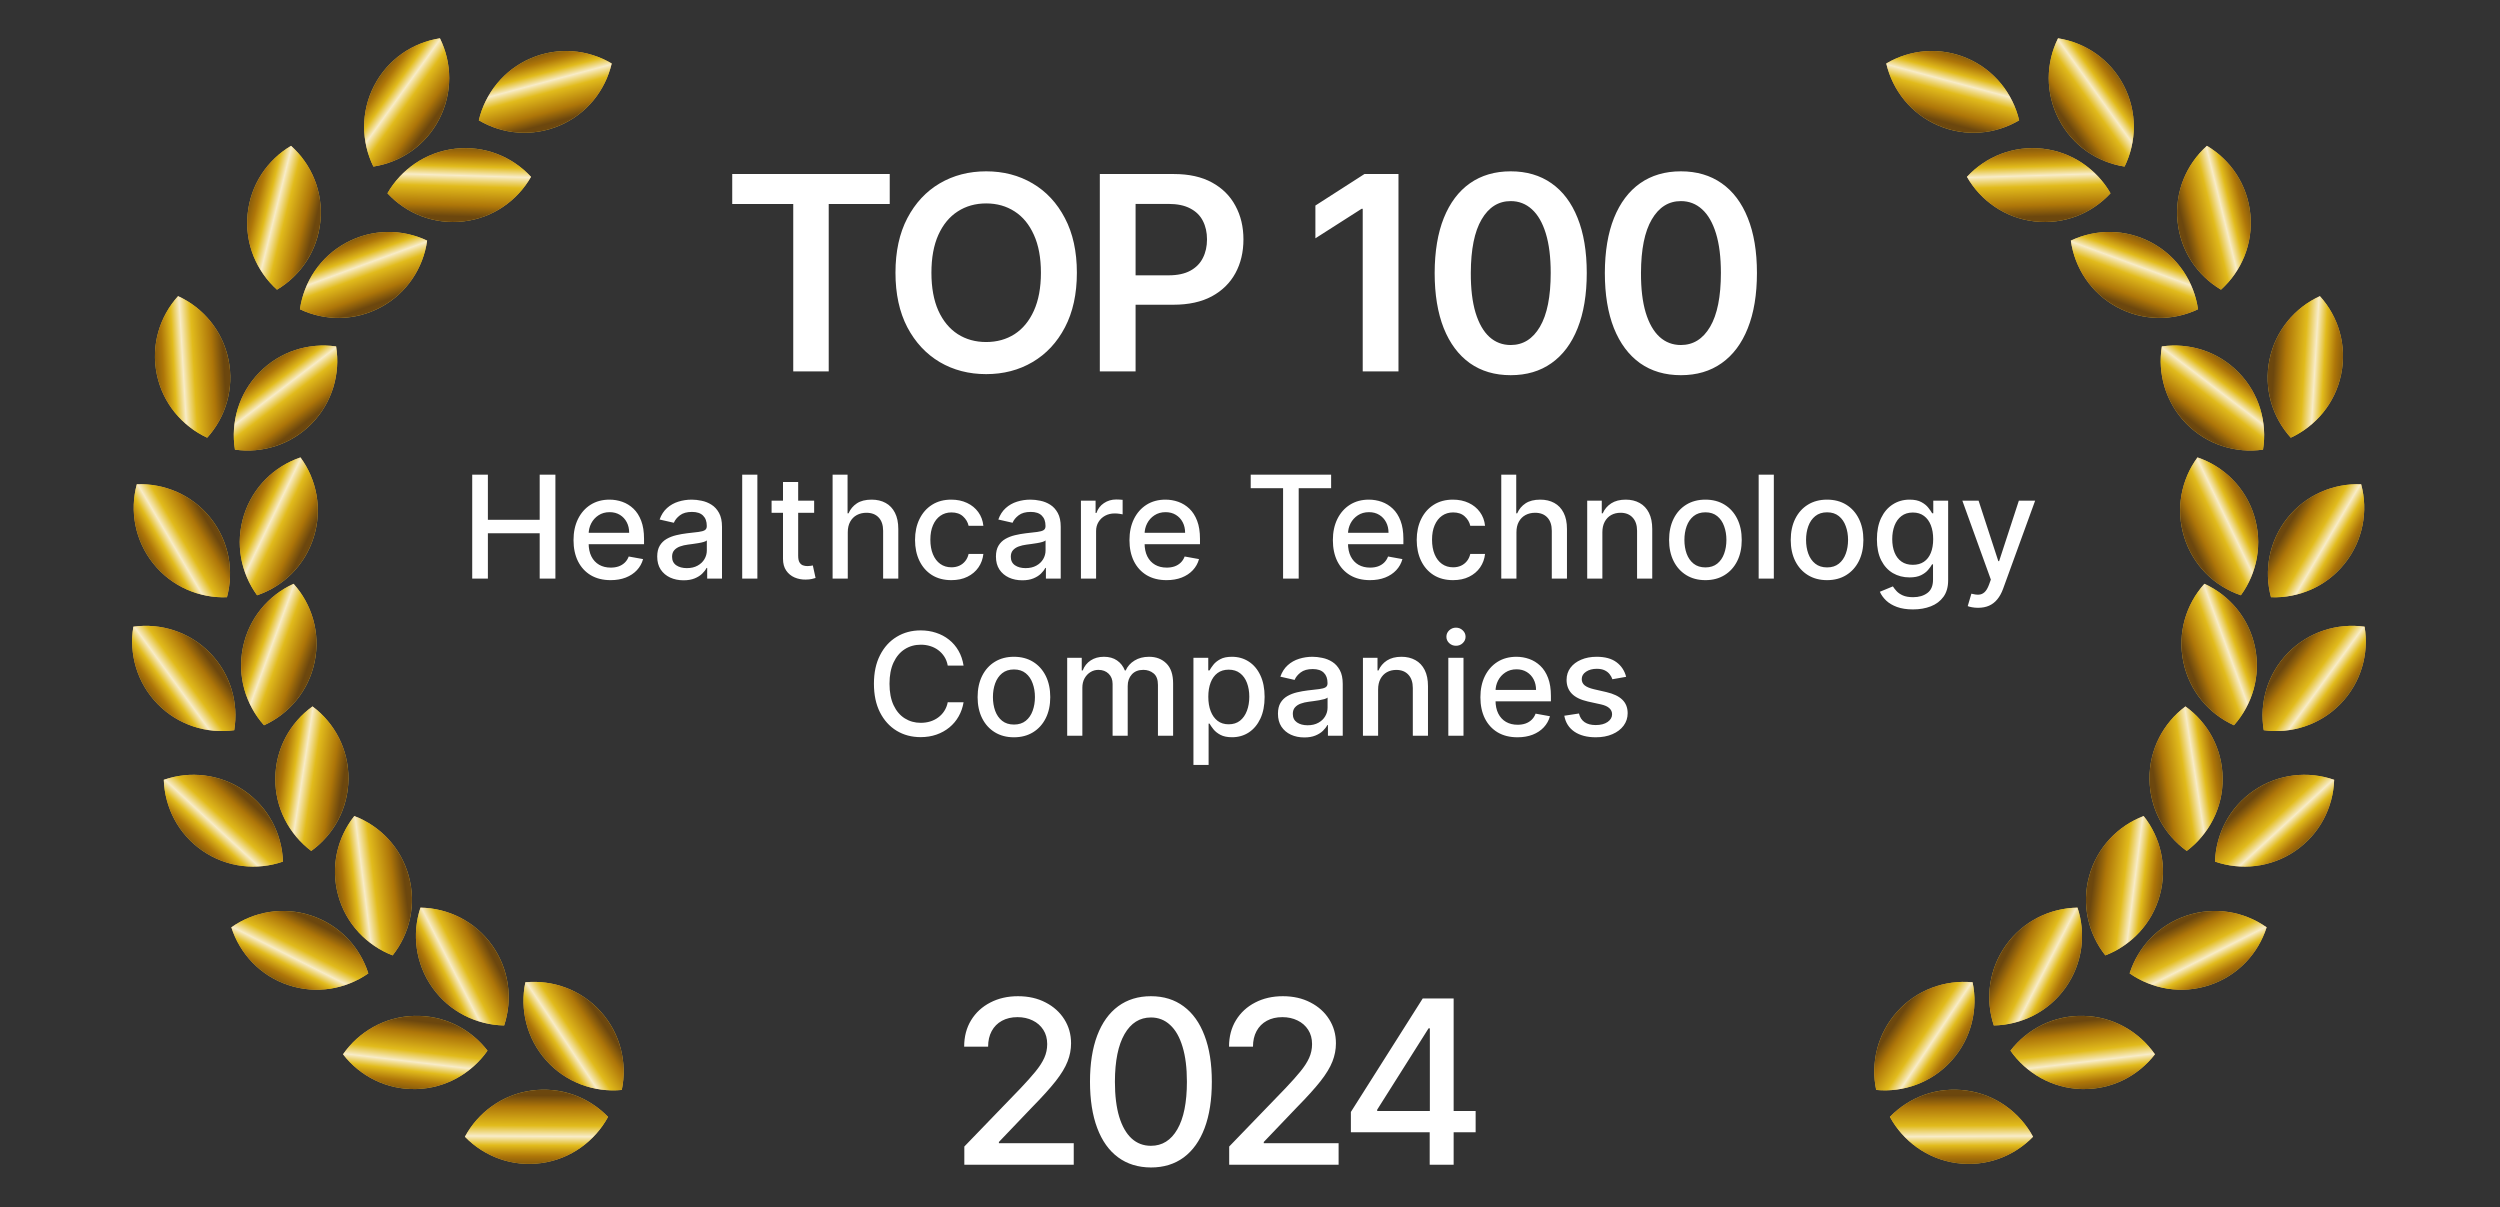
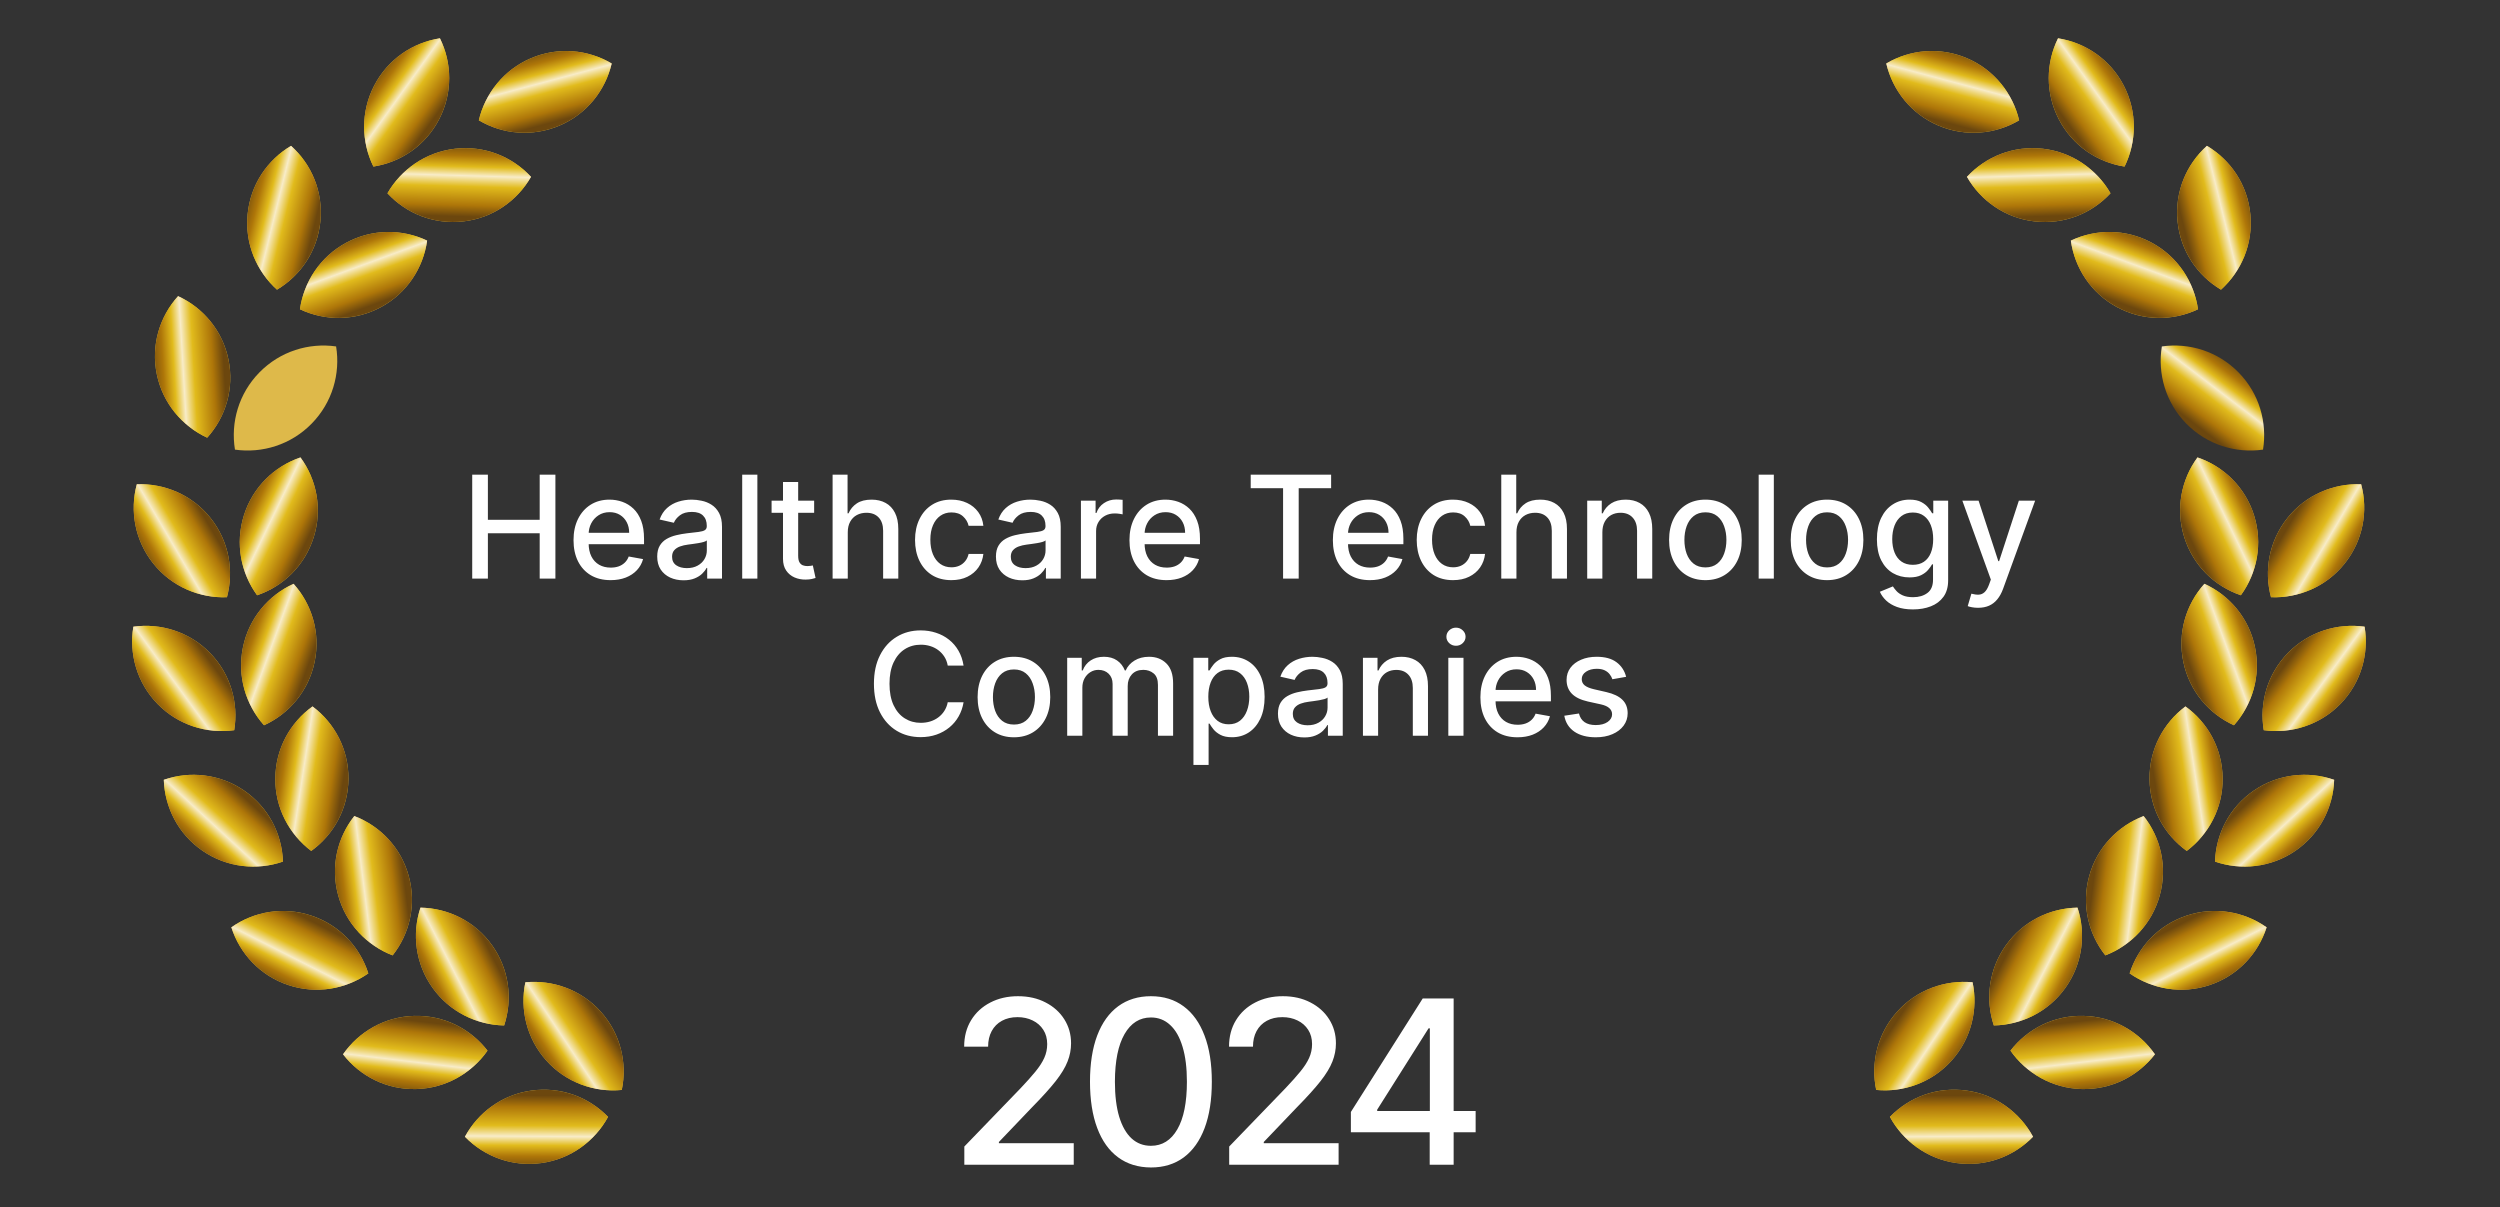
<svg xmlns="http://www.w3.org/2000/svg" width="350" height="169" viewBox="0 0 350 169" fill="none">
  <rect x="0" y="0" width="350" height="169" fill="#333333" stroke="none" />
  <g clip-path="url(#clip0_2071_901)">
    <mask id="mask0_2071_901" style="mask-type:alpha" maskUnits="userSpaceOnUse" x="0" y="-90" width="350" height="350">
      <rect y="-90" width="350" height="350" fill="#D9D9D9" />
    </mask>
    <g mask="url(#mask0_2071_901)">
      <path fill-rule="evenodd" clip-rule="evenodd" d="M87.049 152.593C87.839 148.819 86.884 144.732 84.114 141.64C81.344 138.549 77.388 137.153 73.55 137.524C72.761 141.298 73.716 145.385 76.486 148.477C79.255 151.568 83.212 152.964 87.049 152.593Z" fill="#DEB94A" />
      <path fill-rule="evenodd" clip-rule="evenodd" d="M87.049 152.593C87.839 148.819 86.884 144.732 84.114 141.64C81.344 138.549 77.388 137.153 73.55 137.524C72.761 141.298 73.716 145.385 76.486 148.477C79.255 151.568 83.212 152.964 87.049 152.593Z" fill="url(#paint0_linear_2071_901)" />
      <path fill-rule="evenodd" clip-rule="evenodd" d="M85.127 156.362C82.438 153.599 78.514 152.108 74.402 152.679C70.29 153.251 66.923 155.753 65.088 159.144C67.778 161.907 71.701 163.398 75.814 162.826C79.925 162.255 83.292 159.752 85.127 156.362Z" fill="#DEB94A" />
      <path fill-rule="evenodd" clip-rule="evenodd" d="M85.127 156.362C82.438 153.599 78.514 152.108 74.402 152.679C70.29 153.251 66.923 155.753 65.088 159.144C67.778 161.907 71.701 163.398 75.814 162.826C79.925 162.255 83.292 159.752 85.127 156.362Z" fill="url(#paint1_linear_2071_901)" />
      <path fill-rule="evenodd" clip-rule="evenodd" d="M70.582 143.561C71.791 139.9 71.302 135.731 68.897 132.347C66.492 128.964 62.718 127.132 58.863 127.07C57.654 130.731 58.143 134.9 60.548 138.284C62.953 141.667 66.728 143.499 70.582 143.561Z" fill="#DEB94A" />
      <path fill-rule="evenodd" clip-rule="evenodd" d="M70.582 143.561C71.791 139.9 71.302 135.731 68.897 132.347C66.492 128.964 62.718 127.132 58.863 127.07C57.654 130.731 58.143 134.9 60.548 138.284C62.953 141.667 66.728 143.499 70.582 143.561Z" fill="url(#paint2_linear_2071_901)" />
      <path fill-rule="evenodd" clip-rule="evenodd" d="M68.249 147.091C65.887 144.043 62.156 142.121 58.005 142.226C53.856 142.332 50.228 144.44 48.024 147.603C50.386 150.651 54.117 152.573 58.268 152.467C62.417 152.362 66.045 150.253 68.249 147.091Z" fill="#DEB94A" />
      <path fill-rule="evenodd" clip-rule="evenodd" d="M68.249 147.091C65.887 144.043 62.156 142.121 58.005 142.226C53.856 142.332 50.228 144.44 48.024 147.603C50.386 150.651 54.117 152.573 58.268 152.467C62.417 152.362 66.045 150.253 68.249 147.091Z" fill="url(#paint3_linear_2071_901)" />
      <path fill-rule="evenodd" clip-rule="evenodd" d="M54.968 133.752C57.357 130.725 58.324 126.642 57.223 122.64C56.123 118.637 53.203 115.624 49.603 114.245C47.214 117.271 46.246 121.354 47.347 125.357C48.448 129.359 51.367 132.373 54.968 133.752Z" fill="#DEB94A" />
      <path fill-rule="evenodd" clip-rule="evenodd" d="M54.968 133.752C57.357 130.725 58.324 126.642 57.223 122.64C56.123 118.637 53.203 115.624 49.603 114.245C47.214 117.271 46.246 121.354 47.347 125.357C48.448 129.359 51.367 132.373 54.968 133.752Z" fill="url(#paint4_linear_2071_901)" />
      <path fill-rule="evenodd" clip-rule="evenodd" d="M51.566 136.271C50.39 132.598 47.543 129.515 43.607 128.193C39.672 126.871 35.542 127.61 32.388 129.826C33.564 133.498 36.411 136.582 40.347 137.904C44.281 139.226 48.411 138.487 51.566 136.271Z" fill="#DEB94A" />
      <path fill-rule="evenodd" clip-rule="evenodd" d="M51.566 136.271C50.39 132.598 47.543 129.515 43.607 128.193C39.672 126.871 35.542 127.61 32.388 129.826C33.564 133.498 36.411 136.582 40.347 137.904C44.281 139.226 48.411 138.487 51.566 136.271Z" fill="url(#paint5_linear_2071_901)" />
      <path fill-rule="evenodd" clip-rule="evenodd" d="M43.573 119.129C46.7 116.873 48.748 113.21 48.784 109.059C48.82 104.908 46.837 101.21 43.751 98.899C40.625 101.156 38.577 104.819 38.541 108.97C38.504 113.121 40.488 116.818 43.573 119.129Z" fill="#DEB94A" />
      <path fill-rule="evenodd" clip-rule="evenodd" d="M43.573 119.129C46.7 116.873 48.748 113.21 48.784 109.059C48.82 104.908 46.837 101.21 43.751 98.899C40.625 101.156 38.577 104.819 38.541 108.97C38.504 113.121 40.488 116.818 43.573 119.129Z" fill="url(#paint6_linear_2071_901)" />
      <path fill-rule="evenodd" clip-rule="evenodd" d="M39.613 120.622C39.487 116.768 37.592 113.023 34.168 110.674C30.745 108.326 26.571 107.907 22.931 109.175C23.057 113.03 24.952 116.774 28.375 119.123C31.798 121.471 35.972 121.891 39.613 120.622Z" fill="#DEB94A" />
      <path fill-rule="evenodd" clip-rule="evenodd" d="M39.613 120.622C39.487 116.768 37.592 113.023 34.168 110.674C30.745 108.326 26.571 107.907 22.931 109.175C23.057 113.03 24.952 116.774 28.375 119.123C31.798 121.471 35.972 121.891 39.613 120.622Z" fill="url(#paint7_linear_2071_901)" />
      <path fill-rule="evenodd" clip-rule="evenodd" d="M36.965 101.537C40.473 99.935 43.198 96.743 44.045 92.679C44.893 88.616 43.671 84.602 41.097 81.732C37.59 83.334 34.864 86.526 34.017 90.59C33.17 94.653 34.392 98.667 36.965 101.537Z" fill="#DEB94A" />
      <path fill-rule="evenodd" clip-rule="evenodd" d="M36.965 101.537C40.473 99.935 43.198 96.743 44.045 92.679C44.893 88.616 43.671 84.602 41.097 81.732C37.59 83.334 34.864 86.526 34.017 90.59C33.17 94.653 34.392 98.667 36.965 101.537Z" fill="url(#paint8_linear_2071_901)" />
      <path fill-rule="evenodd" clip-rule="evenodd" d="M35.997 83.338C39.646 82.09 42.673 79.183 43.917 75.222C45.162 71.263 44.342 67.148 42.065 64.038C38.416 65.285 35.389 68.192 34.144 72.153C32.9 76.113 33.719 80.228 35.997 83.338Z" fill="#DEB94A" />
      <path fill-rule="evenodd" clip-rule="evenodd" d="M35.997 83.338C39.646 82.09 42.673 79.183 43.917 75.222C45.162 71.263 44.342 67.148 42.065 64.038C38.416 65.285 35.389 68.192 34.144 72.153C32.9 76.113 33.719 80.228 35.997 83.338Z" fill="url(#paint9_linear_2071_901)" />
      <path fill-rule="evenodd" clip-rule="evenodd" d="M32.894 62.948C36.712 63.491 40.728 62.273 43.633 59.307C46.538 56.343 47.674 52.304 47.055 48.5C43.237 47.957 39.221 49.175 36.315 52.14C33.411 55.105 32.275 59.143 32.894 62.948Z" fill="#DEB94A" />
-       <path fill-rule="evenodd" clip-rule="evenodd" d="M32.894 62.948C36.712 63.491 40.728 62.273 43.633 59.307C46.538 56.343 47.674 52.304 47.055 48.5C43.237 47.957 39.221 49.175 36.315 52.14C33.411 55.105 32.275 59.143 32.894 62.948Z" fill="url(#paint10_linear_2071_901)" />
      <path fill-rule="evenodd" clip-rule="evenodd" d="M32.79 102.227C33.42 98.423 32.294 94.379 29.396 91.406C26.499 88.434 22.487 87.206 18.669 87.738C18.038 91.543 19.164 95.587 22.063 98.559C24.96 101.531 28.972 102.759 32.79 102.227Z" fill="#DEB94A" />
      <path fill-rule="evenodd" clip-rule="evenodd" d="M32.79 102.227C33.42 98.423 32.294 94.379 29.396 91.406C26.499 88.434 22.487 87.206 18.669 87.738C18.038 91.543 19.164 95.587 22.063 98.559C24.96 101.531 28.972 102.759 32.79 102.227Z" fill="url(#paint11_linear_2071_901)" />
      <path fill-rule="evenodd" clip-rule="evenodd" d="M31.774 83.609C32.777 79.886 32.056 75.752 29.465 72.508C26.875 69.264 23.005 67.646 19.152 67.799C18.15 71.522 18.871 75.656 21.462 78.9C24.051 82.144 27.922 83.762 31.774 83.609Z" fill="#DEB94A" />
      <path fill-rule="evenodd" clip-rule="evenodd" d="M31.774 83.609C32.777 79.886 32.056 75.752 29.465 72.508C26.875 69.264 23.005 67.646 19.152 67.799C18.15 71.522 18.871 75.656 21.462 78.9C24.051 82.144 27.922 83.762 31.774 83.609Z" fill="url(#paint12_linear_2071_901)" />
      <path fill-rule="evenodd" clip-rule="evenodd" d="M29.007 61.276C31.589 58.412 32.822 54.4 31.984 50.334C31.147 46.269 28.431 43.071 24.929 41.46C22.346 44.324 21.114 48.335 21.951 52.401C22.789 56.467 25.505 59.665 29.007 61.276Z" fill="#DEB94A" />
      <path fill-rule="evenodd" clip-rule="evenodd" d="M29.007 61.276C31.589 58.412 32.822 54.4 31.984 50.334C31.147 46.269 28.431 43.071 24.929 41.46C22.346 44.324 21.114 48.335 21.951 52.401C22.789 56.467 25.505 59.665 29.007 61.276Z" fill="url(#paint13_linear_2071_901)" />
      <path fill-rule="evenodd" clip-rule="evenodd" d="M41.995 43.299C45.481 44.947 49.678 44.972 53.331 42.999C56.983 41.026 59.263 37.504 59.797 33.686C56.311 32.038 52.114 32.013 48.461 33.986C44.809 35.959 42.529 39.481 41.995 43.299Z" fill="#DEB94A" />
      <path fill-rule="evenodd" clip-rule="evenodd" d="M41.995 43.299C45.481 44.947 49.678 44.972 53.331 42.999C56.983 41.026 59.263 37.504 59.797 33.686C56.311 32.038 52.114 32.013 48.461 33.986C44.809 35.959 42.529 39.481 41.995 43.299Z" fill="url(#paint14_linear_2071_901)" />
      <path fill-rule="evenodd" clip-rule="evenodd" d="M38.777 40.553C42.091 38.581 44.455 35.114 44.858 30.982C45.261 26.851 43.613 22.993 40.744 20.418C37.43 22.389 35.066 25.856 34.663 29.988C34.26 34.119 35.908 37.978 38.777 40.553Z" fill="#DEB94A" />
      <path fill-rule="evenodd" clip-rule="evenodd" d="M38.777 40.553C42.091 38.581 44.455 35.114 44.858 30.982C45.261 26.851 43.613 22.993 40.744 20.418C37.43 22.389 35.066 25.856 34.663 29.988C34.26 34.119 35.908 37.978 38.777 40.553Z" fill="url(#paint15_linear_2071_901)" />
      <path fill-rule="evenodd" clip-rule="evenodd" d="M54.243 27.061C56.866 29.887 60.753 31.47 64.877 30.997C69 30.523 72.426 28.102 74.341 24.757C71.718 21.931 67.831 20.348 63.707 20.822C59.584 21.295 56.158 23.716 54.243 27.061Z" fill="#DEB94A" />
      <path fill-rule="evenodd" clip-rule="evenodd" d="M54.243 27.061C56.866 29.887 60.753 31.47 64.877 30.997C69 30.523 72.426 28.102 74.341 24.757C71.718 21.931 67.831 20.348 63.707 20.822C59.584 21.295 56.158 23.716 54.243 27.061Z" fill="url(#paint16_linear_2071_901)" />
      <path fill-rule="evenodd" clip-rule="evenodd" d="M67.036 16.844C70.358 18.801 74.535 19.207 78.352 17.574C82.168 15.942 84.758 12.642 85.637 8.889C82.315 6.931 78.138 6.525 74.321 8.158C70.505 9.79 67.915 13.09 67.036 16.844Z" fill="#DEB94A" />
      <path fill-rule="evenodd" clip-rule="evenodd" d="M67.036 16.844C70.358 18.801 74.535 19.207 78.352 17.574C82.168 15.942 84.758 12.642 85.637 8.889C82.315 6.931 78.138 6.525 74.321 8.158C70.505 9.79 67.915 13.09 67.036 16.844Z" fill="url(#paint17_linear_2071_901)" />
      <path fill-rule="evenodd" clip-rule="evenodd" d="M52.277 23.32C56.087 22.723 59.571 20.383 61.481 16.697C63.391 13.012 63.296 8.818 61.59 5.361C57.781 5.959 54.297 8.299 52.386 11.985C50.476 15.669 50.572 19.864 52.277 23.32Z" fill="#DEB94A" />
      <path fill-rule="evenodd" clip-rule="evenodd" d="M52.277 23.32C56.087 22.723 59.571 20.383 61.481 16.697C63.391 13.012 63.296 8.818 61.59 5.361C57.781 5.959 54.297 8.299 52.386 11.985C50.476 15.669 50.572 19.864 52.277 23.32Z" fill="url(#paint18_linear_2071_901)" />
-       <path d="M102.512 28.56V24.364H124.562V28.56H116.02V52H111.054V28.56H102.512ZM150.762 38.182C150.762 41.16 150.204 43.71 149.089 45.833C147.982 47.947 146.471 49.566 144.555 50.691C142.648 51.816 140.484 52.378 138.064 52.378C135.644 52.378 133.476 51.816 131.56 50.691C129.653 49.557 128.141 47.934 127.026 45.82C125.919 43.697 125.366 41.151 125.366 38.182C125.366 35.204 125.919 32.658 127.026 30.544C128.141 28.421 129.653 26.797 131.56 25.673C133.476 24.548 135.644 23.986 138.064 23.986C140.484 23.986 142.648 24.548 144.555 25.673C146.471 26.797 147.982 28.421 149.089 30.544C150.204 32.658 150.762 35.204 150.762 38.182ZM145.729 38.182C145.729 36.086 145.4 34.318 144.744 32.879C144.096 31.43 143.196 30.337 142.045 29.599C140.893 28.853 139.566 28.479 138.064 28.479C136.562 28.479 135.235 28.853 134.083 29.599C132.932 30.337 132.028 31.43 131.371 32.879C130.723 34.318 130.399 36.086 130.399 38.182C130.399 40.278 130.723 42.05 131.371 43.499C132.028 44.938 132.932 46.031 134.083 46.778C135.235 47.515 136.562 47.884 138.064 47.884C139.566 47.884 140.893 47.515 142.045 46.778C143.196 46.031 144.096 44.938 144.744 43.499C145.4 42.05 145.729 40.278 145.729 38.182ZM153.975 52V24.364H164.339C166.462 24.364 168.243 24.759 169.683 25.551C171.131 26.343 172.224 27.431 172.962 28.817C173.709 30.193 174.082 31.759 174.082 33.513C174.082 35.285 173.709 36.859 172.962 38.236C172.215 39.612 171.113 40.696 169.656 41.488C168.198 42.271 166.404 42.662 164.272 42.662H157.403V38.546H163.597C164.838 38.546 165.855 38.33 166.647 37.898C167.438 37.467 168.023 36.873 168.401 36.117C168.788 35.361 168.981 34.493 168.981 33.513C168.981 32.532 168.788 31.669 168.401 30.922C168.023 30.175 167.434 29.595 166.633 29.181C165.841 28.758 164.82 28.547 163.57 28.547H158.982V52H153.975ZM195.787 24.364V52H190.781V29.235H190.619L184.155 33.364V28.776L191.024 24.364H195.787ZM211.499 52.526C209.277 52.526 207.37 51.964 205.778 50.84C204.194 49.706 202.975 48.073 202.121 45.941C201.275 43.8 200.852 41.222 200.852 38.209C200.861 35.195 201.289 32.631 202.134 30.517C202.989 28.394 204.208 26.775 205.791 25.659C207.384 24.544 209.286 23.986 211.499 23.986C213.712 23.986 215.615 24.544 217.207 25.659C218.8 26.775 220.019 28.394 220.864 30.517C221.719 32.64 222.146 35.204 222.146 38.209C222.146 41.231 221.719 43.813 220.864 45.955C220.019 48.087 218.8 49.715 217.207 50.84C215.624 51.964 213.721 52.526 211.499 52.526ZM211.499 48.303C213.227 48.303 214.59 47.452 215.588 45.752C216.596 44.043 217.099 41.528 217.099 38.209C217.099 36.014 216.87 34.169 216.411 32.676C215.952 31.183 215.305 30.058 214.468 29.303C213.631 28.538 212.642 28.155 211.499 28.155C209.781 28.155 208.423 29.01 207.424 30.72C206.425 32.42 205.922 34.916 205.913 38.209C205.904 40.413 206.124 42.266 206.574 43.769C207.033 45.271 207.68 46.404 208.517 47.169C209.354 47.925 210.348 48.303 211.499 48.303ZM235.325 52.526C233.103 52.526 231.196 51.964 229.603 50.84C228.02 49.706 226.801 48.073 225.946 45.941C225.101 43.8 224.678 41.222 224.678 38.209C224.687 35.195 225.114 32.631 225.96 30.517C226.815 28.394 228.034 26.775 229.617 25.659C231.209 24.544 233.112 23.986 235.325 23.986C237.538 23.986 239.441 24.544 241.033 25.659C242.625 26.775 243.844 28.394 244.69 30.517C245.545 32.64 245.972 35.204 245.972 38.209C245.972 41.231 245.545 43.813 244.69 45.955C243.844 48.087 242.625 49.715 241.033 50.84C239.45 51.964 237.547 52.526 235.325 52.526ZM235.325 48.303C237.052 48.303 238.415 47.452 239.414 45.752C240.421 44.043 240.925 41.528 240.925 38.209C240.925 36.014 240.696 34.169 240.237 32.676C239.778 31.183 239.13 30.058 238.294 29.303C237.457 28.538 236.468 28.155 235.325 28.155C233.607 28.155 232.248 29.01 231.25 30.72C230.251 32.42 229.747 34.916 229.738 38.209C229.729 40.413 229.95 42.266 230.4 43.769C230.858 45.271 231.506 46.404 232.343 47.169C233.179 47.925 234.174 48.303 235.325 48.303Z" fill="white" />
      <path d="M66.11 81V66.454H68.304V72.776H75.556V66.454H77.757V81H75.556V74.658H68.304V81H66.11ZM85.485 81.22C84.41 81.22 83.484 80.99 82.708 80.531C81.936 80.067 81.339 79.416 80.918 78.578C80.501 77.735 80.293 76.748 80.293 75.617C80.293 74.499 80.501 73.514 80.918 72.662C81.339 71.81 81.927 71.144 82.679 70.666C83.437 70.188 84.322 69.949 85.336 69.949C85.951 69.949 86.548 70.051 87.125 70.254C87.703 70.458 88.222 70.778 88.681 71.213C89.14 71.649 89.502 72.215 89.767 72.91C90.033 73.602 90.165 74.442 90.165 75.432V76.185H81.493V74.594H88.084C88.084 74.035 87.971 73.54 87.743 73.109C87.516 72.674 87.196 72.331 86.784 72.079C86.377 71.829 85.899 71.703 85.35 71.703C84.753 71.703 84.232 71.85 83.787 72.144C83.347 72.432 83.006 72.811 82.765 73.28C82.528 73.744 82.409 74.248 82.409 74.793V76.035C82.409 76.765 82.537 77.385 82.793 77.896C83.053 78.408 83.416 78.798 83.88 79.068C84.344 79.333 84.886 79.466 85.506 79.466C85.909 79.466 86.275 79.409 86.607 79.296C86.938 79.177 87.225 79.002 87.466 78.77C87.708 78.538 87.892 78.251 88.02 77.91L90.03 78.273C89.869 78.865 89.58 79.383 89.164 79.828C88.752 80.269 88.233 80.612 87.608 80.858C86.988 81.099 86.28 81.22 85.485 81.22ZM95.696 81.242C95.005 81.242 94.38 81.114 93.821 80.858C93.262 80.597 92.82 80.221 92.493 79.729C92.171 79.236 92.01 78.633 92.01 77.918C92.01 77.302 92.128 76.796 92.365 76.398C92.602 76 92.921 75.685 93.324 75.453C93.726 75.221 94.176 75.046 94.673 74.928C95.171 74.809 95.677 74.719 96.193 74.658C96.847 74.582 97.377 74.52 97.784 74.473C98.191 74.421 98.487 74.338 98.672 74.224C98.856 74.111 98.949 73.926 98.949 73.671V73.621C98.949 73.001 98.774 72.52 98.423 72.179C98.078 71.838 97.562 71.668 96.875 71.668C96.16 71.668 95.597 71.826 95.185 72.144C94.778 72.456 94.496 72.804 94.34 73.188L92.344 72.733C92.581 72.07 92.926 71.535 93.381 71.128C93.84 70.716 94.368 70.418 94.965 70.233C95.561 70.044 96.188 69.949 96.847 69.949C97.282 69.949 97.744 70.001 98.231 70.105C98.724 70.204 99.183 70.389 99.609 70.659C100.04 70.929 100.393 71.315 100.668 71.817C100.942 72.314 101.08 72.96 101.08 73.756V81H99.006V79.508H98.921C98.783 79.783 98.577 80.053 98.303 80.318C98.028 80.583 97.675 80.803 97.244 80.979C96.813 81.154 96.297 81.242 95.696 81.242ZM96.158 79.537C96.745 79.537 97.247 79.421 97.663 79.189C98.085 78.957 98.404 78.654 98.622 78.28C98.845 77.901 98.956 77.496 98.956 77.065V75.659C98.88 75.735 98.733 75.806 98.516 75.872C98.303 75.934 98.059 75.988 97.784 76.035C97.51 76.078 97.242 76.118 96.981 76.156C96.721 76.189 96.503 76.218 96.328 76.242C95.916 76.294 95.54 76.381 95.199 76.504C94.863 76.627 94.593 76.805 94.389 77.037C94.19 77.264 94.091 77.567 94.091 77.946C94.091 78.472 94.285 78.869 94.673 79.139C95.062 79.404 95.556 79.537 96.158 79.537ZM106.032 66.454V81H103.908V66.454H106.032ZM113.981 70.091V71.796H108.022V70.091H113.981ZM109.62 67.477H111.744V77.797C111.744 78.209 111.805 78.519 111.928 78.727C112.051 78.931 112.21 79.07 112.404 79.146C112.603 79.217 112.818 79.253 113.05 79.253C113.221 79.253 113.37 79.241 113.498 79.217C113.626 79.194 113.725 79.175 113.796 79.16L114.18 80.915C114.057 80.962 113.881 81.01 113.654 81.057C113.427 81.109 113.143 81.137 112.802 81.142C112.243 81.151 111.722 81.052 111.239 80.844C110.756 80.635 110.366 80.313 110.067 79.878C109.769 79.442 109.62 78.895 109.62 78.237V67.477ZM118.688 74.523V81H116.564V66.454H118.659V71.867H118.794C119.05 71.279 119.441 70.813 119.966 70.467C120.492 70.122 121.178 69.949 122.026 69.949C122.774 69.949 123.427 70.103 123.986 70.41C124.55 70.718 124.985 71.178 125.293 71.788C125.605 72.394 125.762 73.152 125.762 74.061V81H123.638V74.317C123.638 73.517 123.432 72.896 123.02 72.456C122.608 72.011 122.035 71.788 121.301 71.788C120.8 71.788 120.35 71.895 119.952 72.108C119.559 72.321 119.249 72.633 119.022 73.046C118.799 73.453 118.688 73.945 118.688 74.523ZM133.191 81.22C132.135 81.22 131.226 80.981 130.463 80.503C129.706 80.02 129.123 79.355 128.716 78.507C128.309 77.66 128.105 76.689 128.105 75.595C128.105 74.487 128.314 73.51 128.73 72.662C129.147 71.81 129.734 71.144 130.492 70.666C131.249 70.188 132.142 69.949 133.169 69.949C133.998 69.949 134.737 70.103 135.385 70.41C136.034 70.713 136.557 71.14 136.955 71.689C137.357 72.238 137.596 72.88 137.672 73.614H135.605C135.492 73.102 135.231 72.662 134.824 72.293C134.422 71.923 133.882 71.739 133.205 71.739C132.613 71.739 132.095 71.895 131.65 72.207C131.209 72.515 130.866 72.956 130.62 73.528C130.373 74.097 130.25 74.769 130.25 75.546C130.25 76.341 130.371 77.028 130.613 77.605C130.854 78.183 131.195 78.63 131.635 78.947C132.08 79.265 132.604 79.423 133.205 79.423C133.607 79.423 133.972 79.35 134.299 79.203C134.63 79.052 134.907 78.836 135.13 78.557C135.357 78.278 135.516 77.941 135.605 77.548H137.672C137.596 78.254 137.367 78.883 136.983 79.438C136.6 79.992 136.086 80.427 135.442 80.744C134.803 81.062 134.052 81.22 133.191 81.22ZM143.118 81.242C142.427 81.242 141.802 81.114 141.243 80.858C140.684 80.597 140.241 80.221 139.915 79.729C139.593 79.236 139.432 78.633 139.432 77.918C139.432 77.302 139.55 76.796 139.787 76.398C140.024 76 140.343 75.685 140.746 75.453C141.148 75.221 141.598 75.046 142.095 74.928C142.592 74.809 143.099 74.719 143.615 74.658C144.268 74.582 144.799 74.52 145.206 74.473C145.613 74.421 145.909 74.338 146.094 74.224C146.278 74.111 146.371 73.926 146.371 73.671V73.621C146.371 73.001 146.196 72.52 145.845 72.179C145.5 71.838 144.983 71.668 144.297 71.668C143.582 71.668 143.018 71.826 142.607 72.144C142.199 72.456 141.918 72.804 141.761 73.188L139.766 72.733C140.002 72.07 140.348 71.535 140.803 71.128C141.262 70.716 141.79 70.418 142.386 70.233C142.983 70.044 143.61 69.949 144.268 69.949C144.704 69.949 145.166 70.001 145.653 70.105C146.146 70.204 146.605 70.389 147.031 70.659C147.462 70.929 147.815 71.315 148.089 71.817C148.364 72.314 148.501 72.96 148.501 73.756V81H146.428V79.508H146.342C146.205 79.783 145.999 80.053 145.724 80.318C145.45 80.583 145.097 80.803 144.666 80.979C144.235 81.154 143.719 81.242 143.118 81.242ZM143.58 79.537C144.167 79.537 144.669 79.421 145.085 79.189C145.507 78.957 145.826 78.654 146.044 78.28C146.267 77.901 146.378 77.496 146.378 77.065V75.659C146.302 75.735 146.155 75.806 145.938 75.872C145.724 75.934 145.481 75.988 145.206 76.035C144.931 76.078 144.664 76.118 144.403 76.156C144.143 76.189 143.925 76.218 143.75 76.242C143.338 76.294 142.962 76.381 142.621 76.504C142.285 76.627 142.015 76.805 141.811 77.037C141.612 77.264 141.513 77.567 141.513 77.946C141.513 78.472 141.707 78.869 142.095 79.139C142.483 79.404 142.978 79.537 143.58 79.537ZM151.33 81V70.091H153.382V71.824H153.496C153.695 71.237 154.045 70.775 154.547 70.439C155.054 70.098 155.627 69.928 156.266 69.928C156.399 69.928 156.555 69.932 156.735 69.942C156.919 69.951 157.064 69.963 157.168 69.977V72.008C157.083 71.985 156.931 71.959 156.713 71.93C156.496 71.897 156.278 71.881 156.06 71.881C155.558 71.881 155.111 71.987 154.718 72.2C154.329 72.409 154.022 72.7 153.794 73.074C153.567 73.443 153.453 73.865 153.453 74.338V81H151.33ZM163.317 81.22C162.242 81.22 161.316 80.99 160.54 80.531C159.768 80.067 159.171 79.416 158.75 78.578C158.333 77.735 158.125 76.748 158.125 75.617C158.125 74.499 158.333 73.514 158.75 72.662C159.171 71.81 159.759 71.144 160.511 70.666C161.269 70.188 162.154 69.949 163.168 69.949C163.783 69.949 164.38 70.051 164.957 70.254C165.535 70.458 166.054 70.778 166.513 71.213C166.972 71.649 167.334 72.215 167.599 72.91C167.865 73.602 167.997 74.442 167.997 75.432V76.185H159.325V74.594H165.916C165.916 74.035 165.803 73.54 165.575 73.109C165.348 72.674 165.028 72.331 164.616 72.079C164.209 71.829 163.731 71.703 163.182 71.703C162.585 71.703 162.064 71.85 161.619 72.144C161.179 72.432 160.838 72.811 160.597 73.28C160.36 73.744 160.241 74.248 160.241 74.793V76.035C160.241 76.765 160.369 77.385 160.625 77.896C160.885 78.408 161.248 78.798 161.712 79.068C162.176 79.333 162.718 79.466 163.338 79.466C163.741 79.466 164.107 79.409 164.439 79.296C164.77 79.177 165.057 79.002 165.298 78.77C165.54 78.538 165.724 78.251 165.852 77.91L167.862 78.273C167.701 78.865 167.412 79.383 166.996 79.828C166.584 80.269 166.065 80.612 165.44 80.858C164.82 81.099 164.112 81.22 163.317 81.22ZM175.099 68.344V66.454H186.357V68.344H181.818V81H179.631V68.344H175.099ZM191.793 81.22C190.719 81.22 189.793 80.99 189.016 80.531C188.245 80.067 187.648 79.416 187.227 78.578C186.81 77.735 186.602 76.748 186.602 75.617C186.602 74.499 186.81 73.514 187.227 72.662C187.648 71.81 188.235 71.144 188.988 70.666C189.746 70.188 190.631 69.949 191.644 69.949C192.26 69.949 192.856 70.051 193.434 70.254C194.012 70.458 194.53 70.778 194.989 71.213C195.449 71.649 195.811 72.215 196.076 72.91C196.341 73.602 196.474 74.442 196.474 75.432V76.185H187.802V74.594H194.393C194.393 74.035 194.279 73.54 194.052 73.109C193.825 72.674 193.505 72.331 193.093 72.079C192.686 71.829 192.208 71.703 191.658 71.703C191.062 71.703 190.541 71.85 190.096 72.144C189.656 72.432 189.315 72.811 189.073 73.28C188.836 73.744 188.718 74.248 188.718 74.793V76.035C188.718 76.765 188.846 77.385 189.102 77.896C189.362 78.408 189.724 78.798 190.188 79.068C190.652 79.333 191.194 79.466 191.815 79.466C192.217 79.466 192.584 79.409 192.915 79.296C193.247 79.177 193.533 79.002 193.775 78.77C194.016 78.538 194.201 78.251 194.329 77.91L196.339 78.273C196.178 78.865 195.889 79.383 195.472 79.828C195.06 80.269 194.542 80.612 193.917 80.858C193.297 81.099 192.589 81.22 191.793 81.22ZM203.425 81.22C202.369 81.22 201.46 80.981 200.698 80.503C199.94 80.02 199.358 79.355 198.951 78.507C198.543 77.66 198.34 76.689 198.34 75.595C198.34 74.487 198.548 73.51 198.965 72.662C199.382 71.81 199.969 71.144 200.726 70.666C201.484 70.188 202.376 69.949 203.404 69.949C204.232 69.949 204.971 70.103 205.62 70.41C206.268 70.713 206.792 71.14 207.189 71.689C207.592 72.238 207.831 72.88 207.907 73.614H205.84C205.726 73.102 205.466 72.662 205.059 72.293C204.656 71.923 204.116 71.739 203.439 71.739C202.847 71.739 202.329 71.895 201.884 72.207C201.444 72.515 201.1 72.956 200.854 73.528C200.608 74.097 200.485 74.769 200.485 75.546C200.485 76.341 200.605 77.028 200.847 77.605C201.088 78.183 201.429 78.63 201.87 78.947C202.315 79.265 202.838 79.423 203.439 79.423C203.842 79.423 204.206 79.35 204.533 79.203C204.864 79.052 205.141 78.836 205.364 78.557C205.591 78.278 205.75 77.941 205.84 77.548H207.907C207.831 78.254 207.601 78.883 207.218 79.438C206.834 79.992 206.32 80.427 205.676 80.744C205.037 81.062 204.287 81.22 203.425 81.22ZM212.301 74.523V81H210.178V66.454H212.273V71.867H212.408C212.663 71.279 213.054 70.813 213.58 70.467C214.105 70.122 214.792 69.949 215.639 69.949C216.387 69.949 217.041 70.103 217.599 70.41C218.163 70.718 218.598 71.178 218.906 71.788C219.219 72.394 219.375 73.152 219.375 74.061V81H217.251V74.317C217.251 73.517 217.045 72.896 216.634 72.456C216.222 72.011 215.649 71.788 214.915 71.788C214.413 71.788 213.963 71.895 213.565 72.108C213.172 72.321 212.862 72.633 212.635 73.046C212.412 73.453 212.301 73.945 212.301 74.523ZM224.332 74.523V81H222.209V70.091H224.247V71.867H224.382C224.633 71.289 225.026 70.825 225.561 70.474C226.101 70.124 226.78 69.949 227.599 69.949C228.343 69.949 228.994 70.105 229.553 70.418C230.111 70.725 230.545 71.185 230.852 71.796C231.16 72.406 231.314 73.162 231.314 74.061V81H229.19V74.317C229.19 73.526 228.984 72.908 228.572 72.463C228.161 72.013 227.595 71.788 226.875 71.788C226.383 71.788 225.945 71.895 225.561 72.108C225.182 72.321 224.882 72.633 224.659 73.046C224.441 73.453 224.332 73.945 224.332 74.523ZM238.757 81.22C237.734 81.22 236.842 80.986 236.08 80.517C235.317 80.048 234.725 79.392 234.304 78.55C233.883 77.707 233.672 76.722 233.672 75.595C233.672 74.463 233.883 73.474 234.304 72.626C234.725 71.779 235.317 71.121 236.08 70.652C236.842 70.183 237.734 69.949 238.757 69.949C239.78 69.949 240.672 70.183 241.435 70.652C242.197 71.121 242.789 71.779 243.21 72.626C243.632 73.474 243.842 74.463 243.842 75.595C243.842 76.722 243.632 77.707 243.21 78.55C242.789 79.392 242.197 80.048 241.435 80.517C240.672 80.986 239.78 81.22 238.757 81.22ZM238.764 79.438C239.427 79.438 239.976 79.262 240.412 78.912C240.848 78.562 241.17 78.095 241.378 77.513C241.591 76.93 241.697 76.289 241.697 75.588C241.697 74.892 241.591 74.253 241.378 73.671C241.17 73.083 240.848 72.612 240.412 72.257C239.976 71.902 239.427 71.724 238.764 71.724C238.097 71.724 237.543 71.902 237.102 72.257C236.667 72.612 236.342 73.083 236.129 73.671C235.921 74.253 235.817 74.892 235.817 75.588C235.817 76.289 235.921 76.93 236.129 77.513C236.342 78.095 236.667 78.562 237.102 78.912C237.543 79.262 238.097 79.438 238.764 79.438ZM248.336 66.454V81H246.213V66.454H248.336ZM255.788 81.22C254.766 81.22 253.873 80.986 253.111 80.517C252.348 80.048 251.757 79.392 251.335 78.55C250.914 77.707 250.703 76.722 250.703 75.595C250.703 74.463 250.914 73.474 251.335 72.626C251.757 71.779 252.348 71.121 253.111 70.652C253.873 70.183 254.766 69.949 255.788 69.949C256.811 69.949 257.704 70.183 258.466 70.652C259.228 71.121 259.82 71.779 260.241 72.626C260.663 73.474 260.874 74.463 260.874 75.595C260.874 76.722 260.663 77.707 260.241 78.55C259.82 79.392 259.228 80.048 258.466 80.517C257.704 80.986 256.811 81.22 255.788 81.22ZM255.795 79.438C256.458 79.438 257.008 79.262 257.443 78.912C257.879 78.562 258.201 78.095 258.409 77.513C258.622 76.93 258.729 76.289 258.729 75.588C258.729 74.892 258.622 74.253 258.409 73.671C258.201 73.083 257.879 72.612 257.443 72.257C257.008 71.902 256.458 71.724 255.795 71.724C255.128 71.724 254.574 71.902 254.134 72.257C253.698 72.612 253.374 73.083 253.161 73.671C252.952 74.253 252.848 74.892 252.848 75.588C252.848 76.289 252.952 76.93 253.161 77.513C253.374 78.095 253.698 78.562 254.134 78.912C254.574 79.262 255.128 79.438 255.795 79.438ZM267.818 85.318C266.951 85.318 266.206 85.204 265.581 84.977C264.96 84.75 264.454 84.449 264.061 84.075C263.668 83.701 263.374 83.292 263.18 82.847L265.005 82.094C265.133 82.302 265.304 82.522 265.517 82.754C265.734 82.991 266.028 83.192 266.397 83.358C266.771 83.524 267.252 83.606 267.839 83.606C268.644 83.606 269.309 83.41 269.835 83.017C270.36 82.629 270.623 82.008 270.623 81.156V79.011H270.488C270.36 79.243 270.176 79.501 269.934 79.785C269.698 80.07 269.371 80.316 268.954 80.524C268.538 80.733 267.995 80.837 267.328 80.837C266.466 80.837 265.69 80.635 264.998 80.233C264.312 79.826 263.767 79.227 263.365 78.436C262.967 77.641 262.768 76.663 262.768 75.503C262.768 74.343 262.965 73.349 263.358 72.52C263.755 71.691 264.3 71.057 264.991 70.617C265.682 70.171 266.466 69.949 267.342 69.949C268.019 69.949 268.566 70.062 268.983 70.29C269.399 70.512 269.724 70.773 269.956 71.071C270.192 71.369 270.375 71.632 270.502 71.859H270.659V70.091H272.74V81.242C272.74 82.179 272.522 82.948 272.086 83.55C271.651 84.151 271.061 84.596 270.318 84.885C269.579 85.174 268.746 85.318 267.818 85.318ZM267.797 79.075C268.407 79.075 268.923 78.933 269.345 78.649C269.771 78.36 270.093 77.948 270.311 77.413C270.533 76.874 270.645 76.227 270.645 75.474C270.645 74.74 270.536 74.094 270.318 73.535C270.1 72.977 269.78 72.541 269.359 72.229C268.938 71.912 268.417 71.753 267.797 71.753C267.157 71.753 266.625 71.919 266.199 72.25C265.772 72.577 265.45 73.022 265.233 73.585C265.02 74.149 264.913 74.778 264.913 75.474C264.913 76.189 265.022 76.817 265.24 77.356C265.458 77.896 265.779 78.318 266.206 78.621C266.636 78.924 267.167 79.075 267.797 79.075ZM276.93 85.091C276.613 85.091 276.324 85.065 276.064 85.013C275.803 84.965 275.609 84.913 275.481 84.856L275.993 83.117C276.381 83.221 276.726 83.266 277.029 83.251C277.333 83.237 277.6 83.124 277.832 82.91C278.069 82.697 278.277 82.349 278.457 81.867L278.72 81.142L274.728 70.091H277.001L279.764 78.557H279.877L282.64 70.091H284.92L280.424 82.456C280.216 83.024 279.951 83.505 279.629 83.898C279.307 84.296 278.923 84.594 278.478 84.793C278.033 84.992 277.517 85.091 276.93 85.091ZM134.9 93.185H132.684C132.599 92.711 132.44 92.294 132.208 91.935C131.976 91.575 131.692 91.269 131.356 91.019C131.019 90.767 130.643 90.578 130.226 90.45C129.814 90.322 129.376 90.258 128.912 90.258C128.074 90.258 127.324 90.469 126.661 90.891C126.003 91.312 125.482 91.93 125.099 92.744C124.72 93.559 124.53 94.553 124.53 95.727C124.53 96.911 124.72 97.91 125.099 98.724C125.482 99.539 126.005 100.154 126.668 100.571C127.331 100.988 128.077 101.196 128.905 101.196C129.365 101.196 129.8 101.134 130.212 101.011C130.629 100.884 131.005 100.696 131.341 100.45C131.678 100.204 131.962 99.903 132.194 99.548C132.43 99.188 132.594 98.776 132.684 98.312L134.9 98.32C134.781 99.035 134.552 99.693 134.211 100.294C133.875 100.891 133.441 101.407 132.911 101.842C132.385 102.273 131.784 102.607 131.107 102.844C130.43 103.08 129.691 103.199 128.891 103.199C127.632 103.199 126.51 102.901 125.525 102.304C124.54 101.703 123.763 100.843 123.195 99.726C122.632 98.608 122.35 97.276 122.35 95.727C122.35 94.174 122.634 92.841 123.202 91.729C123.77 90.611 124.547 89.754 125.532 89.158C126.517 88.556 127.636 88.256 128.891 88.256C129.663 88.256 130.383 88.367 131.05 88.59C131.723 88.807 132.326 89.129 132.861 89.555C133.396 89.977 133.839 90.493 134.189 91.104C134.54 91.71 134.777 92.403 134.9 93.185ZM141.95 103.22C140.928 103.22 140.035 102.986 139.273 102.517C138.511 102.048 137.919 101.393 137.497 100.55C137.076 99.707 136.865 98.722 136.865 97.595C136.865 96.463 137.076 95.474 137.497 94.626C137.919 93.779 138.511 93.121 139.273 92.652C140.035 92.183 140.928 91.949 141.95 91.949C142.973 91.949 143.866 92.183 144.628 92.652C145.39 93.121 145.982 93.779 146.404 94.626C146.825 95.474 147.036 96.463 147.036 97.595C147.036 98.722 146.825 99.707 146.404 100.55C145.982 101.393 145.39 102.048 144.628 102.517C143.866 102.986 142.973 103.22 141.95 103.22ZM141.958 101.438C142.62 101.438 143.17 101.262 143.605 100.912C144.041 100.562 144.363 100.095 144.571 99.513C144.784 98.93 144.891 98.289 144.891 97.588C144.891 96.892 144.784 96.253 144.571 95.671C144.363 95.083 144.041 94.612 143.605 94.257C143.17 93.902 142.62 93.724 141.958 93.724C141.29 93.724 140.736 93.902 140.296 94.257C139.86 94.612 139.536 95.083 139.323 95.671C139.114 96.253 139.01 96.892 139.01 97.588C139.01 98.289 139.114 98.93 139.323 99.513C139.536 100.095 139.86 100.562 140.296 100.912C140.736 101.262 141.29 101.438 141.958 101.438ZM149.406 103V92.091H151.444V93.867H151.579C151.807 93.265 152.178 92.796 152.694 92.46C153.211 92.119 153.828 91.949 154.548 91.949C155.277 91.949 155.888 92.119 156.381 92.46C156.878 92.801 157.245 93.27 157.481 93.867H157.595C157.855 93.284 158.27 92.82 158.838 92.474C159.406 92.124 160.083 91.949 160.869 91.949C161.859 91.949 162.666 92.259 163.291 92.879C163.921 93.499 164.236 94.435 164.236 95.685V103H162.112V95.883C162.112 95.145 161.911 94.61 161.508 94.278C161.106 93.947 160.625 93.781 160.067 93.781C159.375 93.781 158.838 93.994 158.454 94.421C158.071 94.842 157.879 95.384 157.879 96.047V103H155.763V95.749C155.763 95.157 155.578 94.681 155.209 94.321C154.839 93.961 154.359 93.781 153.767 93.781C153.364 93.781 152.993 93.888 152.652 94.101C152.316 94.309 152.043 94.6 151.835 94.974C151.631 95.349 151.53 95.782 151.53 96.274V103H149.406ZM167.082 107.091V92.091H169.156V93.859H169.333C169.456 93.632 169.634 93.369 169.866 93.071C170.098 92.773 170.42 92.512 170.832 92.29C171.244 92.062 171.788 91.949 172.465 91.949C173.346 91.949 174.132 92.171 174.823 92.617C175.515 93.062 176.057 93.703 176.45 94.541C176.847 95.379 177.046 96.388 177.046 97.567C177.046 98.746 176.85 99.757 176.457 100.599C176.064 101.437 175.524 102.084 174.838 102.538C174.151 102.988 173.367 103.213 172.487 103.213C171.824 103.213 171.282 103.102 170.86 102.879C170.444 102.657 170.117 102.396 169.88 102.098C169.643 101.8 169.461 101.535 169.333 101.303H169.205V107.091H167.082ZM169.163 97.546C169.163 98.312 169.274 98.985 169.497 99.562C169.719 100.14 170.041 100.592 170.463 100.919C170.884 101.241 171.4 101.402 172.011 101.402C172.645 101.402 173.176 101.234 173.602 100.898C174.028 100.557 174.35 100.095 174.568 99.513C174.79 98.93 174.901 98.275 174.901 97.546C174.901 96.826 174.793 96.18 174.575 95.606C174.362 95.034 174.04 94.581 173.609 94.25C173.183 93.919 172.65 93.753 172.011 93.753C171.395 93.753 170.874 93.912 170.448 94.229C170.027 94.546 169.707 94.989 169.49 95.557C169.272 96.125 169.163 96.788 169.163 97.546ZM182.6 103.241C181.909 103.241 181.284 103.114 180.725 102.858C180.167 102.598 179.724 102.221 179.397 101.729C179.075 101.236 178.914 100.633 178.914 99.918C178.914 99.302 179.033 98.796 179.269 98.398C179.506 98 179.826 97.685 180.228 97.453C180.631 97.221 181.08 97.046 181.578 96.928C182.075 96.809 182.581 96.719 183.097 96.658C183.751 96.582 184.281 96.52 184.688 96.473C185.096 96.421 185.392 96.338 185.576 96.224C185.761 96.111 185.853 95.926 185.853 95.671V95.621C185.853 95.001 185.678 94.52 185.328 94.179C184.982 93.838 184.466 93.668 183.779 93.668C183.064 93.668 182.501 93.826 182.089 94.144C181.682 94.456 181.4 94.804 181.244 95.188L179.248 94.733C179.485 94.07 179.83 93.535 180.285 93.128C180.744 92.716 181.272 92.418 181.869 92.233C182.465 92.044 183.093 91.949 183.751 91.949C184.186 91.949 184.648 92.001 185.136 92.105C185.628 92.204 186.088 92.389 186.514 92.659C186.945 92.929 187.297 93.315 187.572 93.817C187.847 94.314 187.984 94.96 187.984 95.756V103H185.91V101.509H185.825C185.687 101.783 185.481 102.053 185.207 102.318C184.932 102.583 184.579 102.804 184.149 102.979C183.718 103.154 183.202 103.241 182.6 103.241ZM183.062 101.537C183.649 101.537 184.151 101.421 184.568 101.189C184.989 100.957 185.309 100.654 185.526 100.28C185.749 99.901 185.86 99.496 185.86 99.065V97.659C185.785 97.735 185.638 97.806 185.42 97.872C185.207 97.934 184.963 97.988 184.688 98.035C184.414 98.078 184.146 98.118 183.886 98.156C183.625 98.189 183.408 98.218 183.232 98.242C182.82 98.294 182.444 98.381 182.103 98.504C181.767 98.627 181.497 98.805 181.294 99.037C181.095 99.264 180.995 99.567 180.995 99.946C180.995 100.472 181.189 100.869 181.578 101.139C181.966 101.404 182.461 101.537 183.062 101.537ZM192.936 96.523V103H190.812V92.091H192.851V93.867H192.986C193.237 93.289 193.63 92.825 194.165 92.474C194.704 92.124 195.384 91.949 196.203 91.949C196.946 91.949 197.597 92.105 198.156 92.418C198.715 92.725 199.148 93.185 199.456 93.796C199.764 94.406 199.917 95.162 199.917 96.061V103H197.794V96.317C197.794 95.526 197.588 94.908 197.176 94.463C196.764 94.013 196.198 93.788 195.479 93.788C194.986 93.788 194.548 93.895 194.165 94.108C193.786 94.321 193.485 94.633 193.263 95.046C193.045 95.453 192.936 95.945 192.936 96.523ZM202.765 103V92.091H204.889V103H202.765ZM203.838 90.408C203.469 90.408 203.151 90.285 202.886 90.038C202.626 89.787 202.496 89.489 202.496 89.144C202.496 88.793 202.626 88.495 202.886 88.249C203.151 87.998 203.469 87.872 203.838 87.872C204.207 87.872 204.522 87.998 204.782 88.249C205.048 88.495 205.18 88.793 205.18 89.144C205.18 89.489 205.048 89.787 204.782 90.038C204.522 90.285 204.207 90.408 203.838 90.408ZM212.448 103.22C211.373 103.22 210.447 102.991 209.671 102.531C208.899 102.067 208.302 101.416 207.881 100.578C207.464 99.735 207.256 98.748 207.256 97.617C207.256 96.499 207.464 95.514 207.881 94.662C208.302 93.81 208.889 93.144 209.642 92.666C210.4 92.188 211.285 91.949 212.298 91.949C212.914 91.949 213.511 92.051 214.088 92.254C214.666 92.458 215.184 92.778 215.644 93.213C216.103 93.649 216.465 94.215 216.73 94.91C216.995 95.602 217.128 96.442 217.128 97.432V98.185H208.456V96.594H215.047C215.047 96.035 214.933 95.54 214.706 95.109C214.479 94.674 214.159 94.331 213.747 94.079C213.34 93.829 212.862 93.703 212.313 93.703C211.716 93.703 211.195 93.85 210.75 94.144C210.31 94.432 209.969 94.811 209.727 95.28C209.491 95.744 209.372 96.248 209.372 96.793V98.035C209.372 98.765 209.5 99.385 209.756 99.896C210.016 100.408 210.378 100.798 210.843 101.068C211.307 101.333 211.849 101.466 212.469 101.466C212.871 101.466 213.238 101.409 213.57 101.295C213.901 101.177 214.188 101.002 214.429 100.77C214.671 100.538 214.855 100.251 214.983 99.91L216.993 100.273C216.832 100.865 216.543 101.383 216.127 101.828C215.715 102.268 215.196 102.612 214.571 102.858C213.951 103.099 213.243 103.22 212.448 103.22ZM227.659 94.754L225.734 95.095C225.654 94.849 225.526 94.615 225.351 94.392C225.18 94.169 224.948 93.987 224.655 93.845C224.361 93.703 223.994 93.632 223.554 93.632C222.952 93.632 222.451 93.767 222.048 94.037C221.646 94.302 221.444 94.645 221.444 95.067C221.444 95.431 221.579 95.725 221.849 95.947C222.119 96.17 222.555 96.352 223.156 96.494L224.889 96.892C225.893 97.124 226.641 97.481 227.133 97.965C227.626 98.447 227.872 99.075 227.872 99.847C227.872 100.5 227.683 101.082 227.304 101.594C226.93 102.1 226.407 102.498 225.734 102.787C225.067 103.076 224.292 103.22 223.412 103.22C222.19 103.22 221.193 102.96 220.422 102.439C219.65 101.913 219.176 101.168 219.001 100.202L221.054 99.889C221.182 100.424 221.444 100.829 221.842 101.104C222.24 101.374 222.758 101.509 223.398 101.509C224.094 101.509 224.65 101.364 225.067 101.075C225.483 100.782 225.692 100.424 225.692 100.003C225.692 99.662 225.564 99.376 225.308 99.144C225.057 98.912 224.671 98.736 224.15 98.618L222.304 98.213C221.286 97.981 220.533 97.612 220.045 97.105C219.562 96.599 219.321 95.957 219.321 95.18C219.321 94.537 219.501 93.973 219.861 93.49C220.22 93.007 220.718 92.631 221.352 92.361C221.987 92.086 222.713 91.949 223.532 91.949C224.711 91.949 225.64 92.204 226.317 92.716C226.994 93.222 227.441 93.902 227.659 94.754Z" fill="white" />
      <path d="M135.006 163.06V160.514L142.881 152.355C143.722 151.469 144.415 150.692 144.96 150.025C145.513 149.351 145.926 148.711 146.199 148.105C146.472 147.499 146.608 146.855 146.608 146.173C146.608 145.4 146.426 144.734 146.063 144.173C145.699 143.605 145.203 143.169 144.574 142.866C143.945 142.556 143.237 142.4 142.449 142.4C141.616 142.4 140.888 142.571 140.267 142.912C139.646 143.253 139.169 143.734 138.835 144.355C138.502 144.976 138.335 145.704 138.335 146.537H134.983C134.983 145.12 135.309 143.882 135.96 142.821C136.612 141.76 137.506 140.938 138.642 140.355C139.779 139.764 141.07 139.469 142.517 139.469C143.979 139.469 145.267 139.76 146.381 140.344C147.502 140.919 148.377 141.707 149.006 142.707C149.635 143.7 149.949 144.821 149.949 146.071C149.949 146.935 149.786 147.779 149.46 148.605C149.142 149.431 148.585 150.351 147.79 151.366C146.994 152.374 145.888 153.597 144.472 155.037L139.847 159.878V160.048H150.324V163.06H135.006ZM161.133 163.446C159.338 163.438 157.804 162.965 156.531 162.025C155.258 161.086 154.285 159.719 153.61 157.923C152.936 156.128 152.599 153.965 152.599 151.435C152.599 148.912 152.936 146.757 153.61 144.969C154.292 143.181 155.269 141.817 156.542 140.878C157.822 139.938 159.353 139.469 161.133 139.469C162.913 139.469 164.44 139.942 165.713 140.889C166.985 141.829 167.959 143.192 168.633 144.98C169.315 146.76 169.656 148.912 169.656 151.435C169.656 153.972 169.319 156.139 168.644 157.935C167.97 159.722 166.997 161.09 165.724 162.037C164.451 162.976 162.921 163.446 161.133 163.446ZM161.133 160.412C162.709 160.412 163.94 159.643 164.826 158.105C165.72 156.567 166.167 154.344 166.167 151.435C166.167 149.503 165.963 147.87 165.554 146.537C165.152 145.196 164.572 144.181 163.815 143.491C163.065 142.794 162.171 142.446 161.133 142.446C159.565 142.446 158.334 143.219 157.44 144.764C156.546 146.31 156.095 148.533 156.088 151.435C156.088 153.374 156.288 155.014 156.69 156.355C157.099 157.688 157.679 158.7 158.429 159.389C159.179 160.071 160.08 160.412 161.133 160.412ZM172.087 163.06V160.514L179.962 152.355C180.803 151.469 181.496 150.692 182.042 150.025C182.595 149.351 183.008 148.711 183.28 148.105C183.553 147.499 183.689 146.855 183.689 146.173C183.689 145.4 183.508 144.734 183.144 144.173C182.78 143.605 182.284 143.169 181.655 142.866C181.026 142.556 180.318 142.4 179.53 142.4C178.697 142.4 177.97 142.571 177.348 142.912C176.727 143.253 176.25 143.734 175.917 144.355C175.583 144.976 175.417 145.704 175.417 146.537H172.064C172.064 145.12 172.39 143.882 173.042 142.821C173.693 141.76 174.587 140.938 175.723 140.355C176.86 139.764 178.151 139.469 179.598 139.469C181.061 139.469 182.348 139.76 183.462 140.344C184.583 140.919 185.458 141.707 186.087 142.707C186.716 143.7 187.03 144.821 187.03 146.071C187.03 146.935 186.867 147.779 186.542 148.605C186.223 149.431 185.667 150.351 184.871 151.366C184.076 152.374 182.97 153.597 181.553 155.037L176.928 159.878V160.048H187.405V163.06H172.087ZM189.123 158.514V155.673L199.18 139.787H201.419V143.969H199.998L192.805 155.355V155.537H206.589V158.514H189.123ZM200.158 163.06V157.65L200.18 156.355V139.787H203.51V163.06H200.158Z" fill="white" />
      <path fill-rule="evenodd" clip-rule="evenodd" d="M262.665 152.591C261.875 148.817 262.83 144.73 265.6 141.638C268.37 138.547 272.326 137.151 276.163 137.522C276.953 141.296 275.998 145.383 273.228 148.475C270.458 151.566 266.502 152.962 262.665 152.591Z" fill="#DEB94A" />
      <path fill-rule="evenodd" clip-rule="evenodd" d="M262.665 152.591C261.875 148.817 262.83 144.73 265.6 141.638C268.37 138.547 272.326 137.151 276.163 137.522C276.953 141.296 275.998 145.383 273.228 148.475C270.458 151.566 266.502 152.962 262.665 152.591Z" fill="url(#paint19_linear_2071_901)" />
      <path fill-rule="evenodd" clip-rule="evenodd" d="M264.587 156.362C267.276 153.599 271.2 152.108 275.312 152.679C279.423 153.251 282.791 155.753 284.626 159.144C281.936 161.907 278.013 163.398 273.9 162.826C269.789 162.255 266.421 159.752 264.587 156.362Z" fill="#DEB94A" />
      <path fill-rule="evenodd" clip-rule="evenodd" d="M264.587 156.362C267.276 153.599 271.2 152.108 275.312 152.679C279.423 153.251 282.791 155.753 284.626 159.144C281.936 161.907 278.013 163.398 273.9 162.826C269.789 162.255 266.421 159.752 264.587 156.362Z" fill="url(#paint20_linear_2071_901)" />
      <path fill-rule="evenodd" clip-rule="evenodd" d="M279.132 143.561C277.923 139.9 278.412 135.731 280.817 132.347C283.222 128.964 286.996 127.132 290.851 127.07C292.06 130.731 291.571 134.9 289.165 138.284C286.761 141.667 282.986 143.499 279.132 143.561Z" fill="#DEB94A" />
      <path fill-rule="evenodd" clip-rule="evenodd" d="M279.132 143.561C277.923 139.9 278.412 135.731 280.817 132.347C283.222 128.964 286.996 127.132 290.851 127.07C292.06 130.731 291.571 134.9 289.165 138.284C286.761 141.667 282.986 143.499 279.132 143.561Z" fill="url(#paint21_linear_2071_901)" />
      <path fill-rule="evenodd" clip-rule="evenodd" d="M281.465 147.091C283.827 144.043 287.558 142.121 291.709 142.226C295.858 142.332 299.486 144.44 301.69 147.603C299.328 150.651 295.597 152.573 291.446 152.467C287.297 152.362 283.669 150.253 281.465 147.091Z" fill="#DEB94A" />
      <path fill-rule="evenodd" clip-rule="evenodd" d="M281.465 147.091C283.827 144.043 287.558 142.121 291.709 142.226C295.858 142.332 299.486 144.44 301.69 147.603C299.328 150.651 295.597 152.573 291.446 152.467C287.297 152.362 283.669 150.253 281.465 147.091Z" fill="url(#paint22_linear_2071_901)" />
      <path fill-rule="evenodd" clip-rule="evenodd" d="M294.746 133.752C292.357 130.725 291.389 126.642 292.49 122.64C293.591 118.637 296.511 115.624 300.111 114.245C302.5 117.271 303.468 121.354 302.367 125.357C301.266 129.359 298.347 132.373 294.746 133.752Z" fill="#DEB94A" />
      <path fill-rule="evenodd" clip-rule="evenodd" d="M294.746 133.752C292.357 130.725 291.389 126.642 292.49 122.64C293.591 118.637 296.511 115.624 300.111 114.245C302.5 117.271 303.468 121.354 302.367 125.357C301.266 129.359 298.347 132.373 294.746 133.752Z" fill="url(#paint23_linear_2071_901)" />
      <path fill-rule="evenodd" clip-rule="evenodd" d="M298.148 136.271C299.324 132.598 302.171 129.515 306.107 128.193C310.041 126.871 314.171 127.61 317.326 129.826C316.15 133.498 313.303 136.582 309.367 137.904C305.432 139.226 301.302 138.487 298.148 136.271Z" fill="#DEB94A" />
      <path fill-rule="evenodd" clip-rule="evenodd" d="M298.148 136.271C299.324 132.598 302.171 129.515 306.107 128.193C310.041 126.871 314.171 127.61 317.326 129.826C316.15 133.498 313.303 136.582 309.367 137.904C305.432 139.226 301.302 138.487 298.148 136.271Z" fill="url(#paint24_linear_2071_901)" />
      <path fill-rule="evenodd" clip-rule="evenodd" d="M306.141 119.129C303.014 116.873 300.966 113.21 300.93 109.059C300.894 104.908 302.877 101.21 305.963 98.899C309.089 101.156 311.137 104.819 311.173 108.97C311.209 113.121 309.226 116.818 306.141 119.129Z" fill="#DEB94A" />
      <path fill-rule="evenodd" clip-rule="evenodd" d="M306.141 119.129C303.014 116.873 300.966 113.21 300.93 109.059C300.894 104.908 302.877 101.21 305.963 98.899C309.089 101.156 311.137 104.819 311.173 108.97C311.209 113.121 309.226 116.818 306.141 119.129Z" fill="url(#paint25_linear_2071_901)" />
      <path fill-rule="evenodd" clip-rule="evenodd" d="M310.101 120.622C310.227 116.768 312.122 113.023 315.546 110.674C318.968 108.326 323.143 107.907 326.783 109.175C326.657 113.03 324.762 116.774 321.339 119.123C317.916 121.471 313.741 121.891 310.101 120.622Z" fill="#DEB94A" />
      <path fill-rule="evenodd" clip-rule="evenodd" d="M310.101 120.622C310.227 116.768 312.122 113.023 315.546 110.674C318.968 108.326 323.143 107.907 326.783 109.175C326.657 113.03 324.762 116.774 321.339 119.123C317.916 121.471 313.741 121.891 310.101 120.622Z" fill="url(#paint26_linear_2071_901)" />
      <path fill-rule="evenodd" clip-rule="evenodd" d="M312.748 101.537C309.241 99.935 306.516 96.743 305.668 92.679C304.821 88.616 306.043 84.602 308.617 81.732C312.124 83.334 314.849 86.526 315.697 90.59C316.544 94.653 315.322 98.667 312.748 101.537Z" fill="#DEB94A" />
      <path fill-rule="evenodd" clip-rule="evenodd" d="M312.748 101.537C309.241 99.935 306.516 96.743 305.668 92.679C304.821 88.616 306.043 84.602 308.617 81.732C312.124 83.334 314.849 86.526 315.697 90.59C316.544 94.653 315.322 98.667 312.748 101.537Z" fill="url(#paint27_linear_2071_901)" />
      <path fill-rule="evenodd" clip-rule="evenodd" d="M313.717 83.338C310.068 82.09 307.041 79.183 305.797 75.222C304.552 71.263 305.372 67.148 307.649 64.038C311.298 65.285 314.325 68.192 315.569 72.153C316.814 76.113 315.994 80.228 313.717 83.338Z" fill="#DEB94A" />
      <path fill-rule="evenodd" clip-rule="evenodd" d="M313.717 83.338C310.068 82.09 307.041 79.183 305.797 75.222C304.552 71.263 305.372 67.148 307.649 64.038C311.298 65.285 314.325 68.192 315.569 72.153C316.814 76.113 315.994 80.228 313.717 83.338Z" fill="url(#paint28_linear_2071_901)" />
-       <path fill-rule="evenodd" clip-rule="evenodd" d="M316.82 62.948C313.002 63.491 308.986 62.273 306.08 59.307C303.176 56.343 302.04 52.304 302.659 48.5C306.477 47.957 310.493 49.175 313.399 52.14C316.303 55.105 317.439 59.143 316.82 62.948Z" fill="#DEB94A" />
      <path fill-rule="evenodd" clip-rule="evenodd" d="M316.82 62.948C313.002 63.491 308.986 62.273 306.08 59.307C303.176 56.343 302.04 52.304 302.659 48.5C306.477 47.957 310.493 49.175 313.399 52.14C316.303 55.105 317.439 59.143 316.82 62.948Z" fill="url(#paint29_linear_2071_901)" />
      <path fill-rule="evenodd" clip-rule="evenodd" d="M316.924 102.227C316.293 98.423 317.419 94.379 320.317 91.406C323.215 88.434 327.227 87.206 331.045 87.738C331.675 91.543 330.549 95.587 327.651 98.559C324.753 101.531 320.742 102.759 316.924 102.227Z" fill="#DEB94A" />
      <path fill-rule="evenodd" clip-rule="evenodd" d="M316.924 102.227C316.293 98.423 317.419 94.379 320.317 91.406C323.215 88.434 327.227 87.206 331.045 87.738C331.675 91.543 330.549 95.587 327.651 98.559C324.753 101.531 320.742 102.759 316.924 102.227Z" fill="url(#paint30_linear_2071_901)" />
      <path fill-rule="evenodd" clip-rule="evenodd" d="M317.939 83.609C316.937 79.886 317.658 75.752 320.248 72.508C322.838 69.264 326.709 67.646 330.561 67.799C331.564 71.522 330.843 75.656 328.252 78.9C325.662 82.144 321.791 83.762 317.939 83.609Z" fill="#DEB94A" />
      <path fill-rule="evenodd" clip-rule="evenodd" d="M317.939 83.609C316.937 79.886 317.658 75.752 320.248 72.508C322.838 69.264 326.709 67.646 330.561 67.799C331.564 71.522 330.843 75.656 328.252 78.9C325.662 82.144 321.791 83.762 317.939 83.609Z" fill="url(#paint31_linear_2071_901)" />
-       <path fill-rule="evenodd" clip-rule="evenodd" d="M320.707 61.276C318.125 58.412 316.892 54.4 317.73 50.334C318.567 46.269 321.283 43.071 324.785 41.46C327.367 44.324 328.6 48.335 327.762 52.401C326.925 56.467 324.209 59.665 320.707 61.276Z" fill="#DEB94A" />
-       <path fill-rule="evenodd" clip-rule="evenodd" d="M320.707 61.276C318.125 58.412 316.892 54.4 317.73 50.334C318.567 46.269 321.283 43.071 324.785 41.46C327.367 44.324 328.6 48.335 327.762 52.401C326.925 56.467 324.209 59.665 320.707 61.276Z" fill="url(#paint32_linear_2071_901)" />
      <path fill-rule="evenodd" clip-rule="evenodd" d="M307.719 43.299C304.233 44.947 300.036 44.972 296.383 42.999C292.731 41.026 290.451 37.504 289.917 33.686C293.403 32.038 297.6 32.013 301.253 33.986C304.905 35.959 307.185 39.481 307.719 43.299Z" fill="#DEB94A" />
      <path fill-rule="evenodd" clip-rule="evenodd" d="M307.719 43.299C304.233 44.947 300.036 44.972 296.383 42.999C292.731 41.026 290.451 37.504 289.917 33.686C293.403 32.038 297.6 32.013 301.253 33.986C304.905 35.959 307.185 39.481 307.719 43.299Z" fill="url(#paint33_linear_2071_901)" />
      <path fill-rule="evenodd" clip-rule="evenodd" d="M310.937 40.553C307.623 38.581 305.259 35.114 304.856 30.982C304.452 26.851 306.101 22.993 308.97 20.418C312.284 22.389 314.648 25.856 315.051 29.988C315.454 34.12 313.806 37.978 310.937 40.553Z" fill="#DEB94A" />
      <path fill-rule="evenodd" clip-rule="evenodd" d="M310.937 40.553C307.623 38.581 305.259 35.114 304.856 30.982C304.452 26.851 306.101 22.993 308.97 20.418C312.284 22.389 314.648 25.856 315.051 29.988C315.454 34.12 313.806 37.978 310.937 40.553Z" fill="url(#paint34_linear_2071_901)" />
      <path fill-rule="evenodd" clip-rule="evenodd" d="M295.471 27.061C292.848 29.887 288.961 31.47 284.837 30.997C280.714 30.523 277.288 28.102 275.373 24.757C277.996 21.931 281.883 20.348 286.007 20.822C290.13 21.295 293.556 23.716 295.471 27.061Z" fill="#DEB94A" />
      <path fill-rule="evenodd" clip-rule="evenodd" d="M295.471 27.061C292.848 29.887 288.961 31.47 284.837 30.997C280.714 30.523 277.288 28.102 275.373 24.757C277.996 21.931 281.883 20.348 286.007 20.822C290.13 21.295 293.556 23.716 295.471 27.061Z" fill="url(#paint35_linear_2071_901)" />
      <path fill-rule="evenodd" clip-rule="evenodd" d="M282.678 16.844C279.356 18.801 275.179 19.207 271.362 17.574C267.546 15.942 264.956 12.642 264.077 8.889C267.399 6.931 271.576 6.525 275.393 8.158C279.208 9.79 281.799 13.09 282.678 16.844Z" fill="#DEB94A" />
      <path fill-rule="evenodd" clip-rule="evenodd" d="M282.678 16.844C279.356 18.801 275.179 19.207 271.362 17.574C267.546 15.942 264.956 12.642 264.077 8.889C267.399 6.931 271.576 6.525 275.393 8.158C279.208 9.79 281.799 13.09 282.678 16.844Z" fill="url(#paint36_linear_2071_901)" />
      <path fill-rule="evenodd" clip-rule="evenodd" d="M297.437 23.32C293.627 22.723 290.143 20.383 288.233 16.697C286.323 13.012 286.418 8.818 288.124 5.361C291.933 5.959 295.417 8.299 297.328 11.985C299.238 15.669 299.142 19.864 297.437 23.32Z" fill="#DEB94A" />
      <path fill-rule="evenodd" clip-rule="evenodd" d="M297.437 23.32C293.627 22.723 290.143 20.383 288.233 16.697C286.323 13.012 286.418 8.818 288.124 5.361C291.933 5.959 295.417 8.299 297.328 11.985C299.238 15.669 299.142 19.864 297.437 23.32Z" fill="url(#paint37_linear_2071_901)" />
    </g>
  </g>
  <defs>
    <linearGradient id="paint0_linear_2071_901" x1="71.93" y1="143.391" x2="82.004" y2="136.696" gradientUnits="userSpaceOnUse">
      <stop stop-color="#6C470E" />
      <stop offset="0.159" stop-color="#AE7609" />
      <stop offset="0.284" stop-color="#E1BB1C" />
      <stop offset="0.389" stop-color="#F8ECC8" />
      <stop offset="0.514" stop-color="#E1BB1C" />
      <stop offset="0.733" stop-color="#AE7609" />
      <stop offset="0.863" stop-color="#6C470E" />
    </linearGradient>
    <linearGradient id="paint1_linear_2071_901" x1="69.05" y1="163.766" x2="69.122" y2="151.668" gradientUnits="userSpaceOnUse">
      <stop stop-color="#6C470E" />
      <stop offset="0.159" stop-color="#AE7609" />
      <stop offset="0.284" stop-color="#E1BB1C" />
      <stop offset="0.389" stop-color="#F8ECC8" />
      <stop offset="0.514" stop-color="#E1BB1C" />
      <stop offset="0.733" stop-color="#AE7609" />
      <stop offset="0.863" stop-color="#6C470E" />
    </linearGradient>
    <linearGradient id="paint2_linear_2071_901" x1="56.592" y1="132.718" x2="67.357" y2="127.197" gradientUnits="userSpaceOnUse">
      <stop stop-color="#6C470E" />
      <stop offset="0.159" stop-color="#AE7609" />
      <stop offset="0.284" stop-color="#E1BB1C" />
      <stop offset="0.389" stop-color="#F8ECC8" />
      <stop offset="0.514" stop-color="#E1BB1C" />
      <stop offset="0.733" stop-color="#AE7609" />
      <stop offset="0.863" stop-color="#6C470E" />
    </linearGradient>
    <linearGradient id="paint3_linear_2071_901" x1="51.442" y1="152.641" x2="52.873" y2="140.628" gradientUnits="userSpaceOnUse">
      <stop stop-color="#6C470E" />
      <stop offset="0.159" stop-color="#AE7609" />
      <stop offset="0.284" stop-color="#E1BB1C" />
      <stop offset="0.389" stop-color="#F8ECC8" />
      <stop offset="0.514" stop-color="#E1BB1C" />
      <stop offset="0.733" stop-color="#AE7609" />
      <stop offset="0.863" stop-color="#6C470E" />
    </linearGradient>
    <linearGradient id="paint4_linear_2071_901" x1="45.536" y1="118.774" x2="57.54" y2="117.273" gradientUnits="userSpaceOnUse">
      <stop stop-color="#6C470E" />
      <stop offset="0.159" stop-color="#AE7609" />
      <stop offset="0.284" stop-color="#E1BB1C" />
      <stop offset="0.389" stop-color="#F8ECC8" />
      <stop offset="0.514" stop-color="#E1BB1C" />
      <stop offset="0.733" stop-color="#AE7609" />
      <stop offset="0.863" stop-color="#6C470E" />
    </linearGradient>
    <linearGradient id="paint5_linear_2071_901" x1="33.874" y1="135.73" x2="39.332" y2="124.933" gradientUnits="userSpaceOnUse">
      <stop stop-color="#6C470E" />
      <stop offset="0.159" stop-color="#AE7609" />
      <stop offset="0.284" stop-color="#E1BB1C" />
      <stop offset="0.389" stop-color="#F8ECC8" />
      <stop offset="0.514" stop-color="#E1BB1C" />
      <stop offset="0.733" stop-color="#AE7609" />
      <stop offset="0.863" stop-color="#6C470E" />
    </linearGradient>
    <linearGradient id="paint6_linear_2071_901" x1="38.6" y1="102.143" x2="50.557" y2="103.983" gradientUnits="userSpaceOnUse">
      <stop stop-color="#6C470E" />
      <stop offset="0.159" stop-color="#AE7609" />
      <stop offset="0.284" stop-color="#E1BB1C" />
      <stop offset="0.389" stop-color="#F8ECC8" />
      <stop offset="0.514" stop-color="#E1BB1C" />
      <stop offset="0.733" stop-color="#AE7609" />
      <stop offset="0.863" stop-color="#6C470E" />
    </linearGradient>
    <linearGradient id="paint7_linear_2071_901" x1="22.744" y1="115.26" x2="30.949" y2="106.37" gradientUnits="userSpaceOnUse">
      <stop stop-color="#6C470E" />
      <stop offset="0.159" stop-color="#AE7609" />
      <stop offset="0.284" stop-color="#E1BB1C" />
      <stop offset="0.389" stop-color="#F8ECC8" />
      <stop offset="0.514" stop-color="#E1BB1C" />
      <stop offset="0.733" stop-color="#AE7609" />
      <stop offset="0.863" stop-color="#6C470E" />
    </linearGradient>
    <linearGradient id="paint8_linear_2071_901" x1="35.411" y1="83.906" x2="46.776" y2="88.049" gradientUnits="userSpaceOnUse">
      <stop stop-color="#6C470E" />
      <stop offset="0.159" stop-color="#AE7609" />
      <stop offset="0.284" stop-color="#E1BB1C" />
      <stop offset="0.389" stop-color="#F8ECC8" />
      <stop offset="0.514" stop-color="#E1BB1C" />
      <stop offset="0.733" stop-color="#AE7609" />
      <stop offset="0.863" stop-color="#6C470E" />
    </linearGradient>
    <linearGradient id="paint9_linear_2071_901" x1="36.191" y1="65.639" x2="47.092" y2="70.885" gradientUnits="userSpaceOnUse">
      <stop stop-color="#6C470E" />
      <stop offset="0.159" stop-color="#AE7609" />
      <stop offset="0.284" stop-color="#E1BB1C" />
      <stop offset="0.389" stop-color="#F8ECC8" />
      <stop offset="0.514" stop-color="#E1BB1C" />
      <stop offset="0.733" stop-color="#AE7609" />
      <stop offset="0.863" stop-color="#6C470E" />
    </linearGradient>
    <linearGradient id="paint10_linear_2071_901" x1="41.094" y1="47.263" x2="48.43" y2="56.881" gradientUnits="userSpaceOnUse">
      <stop stop-color="#6C470E" />
      <stop offset="0.159" stop-color="#AE7609" />
      <stop offset="0.284" stop-color="#E1BB1C" />
      <stop offset="0.389" stop-color="#F8ECC8" />
      <stop offset="0.514" stop-color="#E1BB1C" />
      <stop offset="0.733" stop-color="#AE7609" />
      <stop offset="0.863" stop-color="#6C470E" />
    </linearGradient>
    <linearGradient id="paint11_linear_2071_901" x1="17.296" y1="93.67" x2="27.081" y2="86.555" gradientUnits="userSpaceOnUse">
      <stop stop-color="#6C470E" />
      <stop offset="0.159" stop-color="#AE7609" />
      <stop offset="0.284" stop-color="#E1BB1C" />
      <stop offset="0.389" stop-color="#F8ECC8" />
      <stop offset="0.514" stop-color="#E1BB1C" />
      <stop offset="0.733" stop-color="#AE7609" />
      <stop offset="0.863" stop-color="#6C470E" />
    </linearGradient>
    <linearGradient id="paint12_linear_2071_901" x1="17.201" y1="73.565" x2="27.64" y2="67.451" gradientUnits="userSpaceOnUse">
      <stop stop-color="#6C470E" />
      <stop offset="0.159" stop-color="#AE7609" />
      <stop offset="0.284" stop-color="#E1BB1C" />
      <stop offset="0.389" stop-color="#F8ECC8" />
      <stop offset="0.514" stop-color="#E1BB1C" />
      <stop offset="0.733" stop-color="#AE7609" />
      <stop offset="0.863" stop-color="#6C470E" />
    </linearGradient>
    <linearGradient id="paint13_linear_2071_901" x1="20.574" y1="45.714" x2="32.651" y2="45" gradientUnits="userSpaceOnUse">
      <stop stop-color="#6C470E" />
      <stop offset="0.159" stop-color="#AE7609" />
      <stop offset="0.284" stop-color="#E1BB1C" />
      <stop offset="0.389" stop-color="#F8ECC8" />
      <stop offset="0.514" stop-color="#E1BB1C" />
      <stop offset="0.733" stop-color="#AE7609" />
      <stop offset="0.863" stop-color="#6C470E" />
    </linearGradient>
    <linearGradient id="paint14_linear_2071_901" x1="54.469" y1="30.741" x2="58.631" y2="42.101" gradientUnits="userSpaceOnUse">
      <stop stop-color="#6C470E" />
      <stop offset="0.159" stop-color="#AE7609" />
      <stop offset="0.284" stop-color="#E1BB1C" />
      <stop offset="0.389" stop-color="#F8ECC8" />
      <stop offset="0.514" stop-color="#E1BB1C" />
      <stop offset="0.733" stop-color="#AE7609" />
      <stop offset="0.863" stop-color="#6C470E" />
    </linearGradient>
    <linearGradient id="paint15_linear_2071_901" x1="35.326" y1="23.193" x2="47.073" y2="26.084" gradientUnits="userSpaceOnUse">
      <stop stop-color="#6C470E" />
      <stop offset="0.159" stop-color="#AE7609" />
      <stop offset="0.284" stop-color="#E1BB1C" />
      <stop offset="0.389" stop-color="#F8ECC8" />
      <stop offset="0.514" stop-color="#E1BB1C" />
      <stop offset="0.733" stop-color="#AE7609" />
      <stop offset="0.863" stop-color="#6C470E" />
    </linearGradient>
    <linearGradient id="paint16_linear_2071_901" x1="70.49" y1="20.043" x2="70.131" y2="32.133" gradientUnits="userSpaceOnUse">
      <stop stop-color="#6C470E" />
      <stop offset="0.159" stop-color="#AE7609" />
      <stop offset="0.284" stop-color="#E1BB1C" />
      <stop offset="0.389" stop-color="#F8ECC8" />
      <stop offset="0.514" stop-color="#E1BB1C" />
      <stop offset="0.733" stop-color="#AE7609" />
      <stop offset="0.863" stop-color="#6C470E" />
    </linearGradient>
    <linearGradient id="paint17_linear_2071_901" x1="80.599" y1="5.472" x2="83.712" y2="17.161" gradientUnits="userSpaceOnUse">
      <stop stop-color="#6C470E" />
      <stop offset="0.159" stop-color="#AE7609" />
      <stop offset="0.284" stop-color="#E1BB1C" />
      <stop offset="0.389" stop-color="#F8ECC8" />
      <stop offset="0.514" stop-color="#E1BB1C" />
      <stop offset="0.733" stop-color="#AE7609" />
      <stop offset="0.863" stop-color="#6C470E" />
    </linearGradient>
    <linearGradient id="paint18_linear_2071_901" x1="55.528" y1="5.922" x2="65.358" y2="12.973" gradientUnits="userSpaceOnUse">
      <stop stop-color="#6C470E" />
      <stop offset="0.159" stop-color="#AE7609" />
      <stop offset="0.284" stop-color="#E1BB1C" />
      <stop offset="0.389" stop-color="#F8ECC8" />
      <stop offset="0.514" stop-color="#E1BB1C" />
      <stop offset="0.733" stop-color="#AE7609" />
      <stop offset="0.863" stop-color="#6C470E" />
    </linearGradient>
    <linearGradient id="paint19_linear_2071_901" x1="277.784" y1="143.389" x2="267.71" y2="136.694" gradientUnits="userSpaceOnUse">
      <stop stop-color="#6C470E" />
      <stop offset="0.159" stop-color="#AE7609" />
      <stop offset="0.284" stop-color="#E1BB1C" />
      <stop offset="0.389" stop-color="#F8ECC8" />
      <stop offset="0.514" stop-color="#E1BB1C" />
      <stop offset="0.733" stop-color="#AE7609" />
      <stop offset="0.863" stop-color="#6C470E" />
    </linearGradient>
    <linearGradient id="paint20_linear_2071_901" x1="280.664" y1="163.766" x2="280.592" y2="151.668" gradientUnits="userSpaceOnUse">
      <stop stop-color="#6C470E" />
      <stop offset="0.159" stop-color="#AE7609" />
      <stop offset="0.284" stop-color="#E1BB1C" />
      <stop offset="0.389" stop-color="#F8ECC8" />
      <stop offset="0.514" stop-color="#E1BB1C" />
      <stop offset="0.733" stop-color="#AE7609" />
      <stop offset="0.863" stop-color="#6C470E" />
    </linearGradient>
    <linearGradient id="paint21_linear_2071_901" x1="293.122" y1="132.718" x2="282.357" y2="127.197" gradientUnits="userSpaceOnUse">
      <stop stop-color="#6C470E" />
      <stop offset="0.159" stop-color="#AE7609" />
      <stop offset="0.284" stop-color="#E1BB1C" />
      <stop offset="0.389" stop-color="#F8ECC8" />
      <stop offset="0.514" stop-color="#E1BB1C" />
      <stop offset="0.733" stop-color="#AE7609" />
      <stop offset="0.863" stop-color="#6C470E" />
    </linearGradient>
    <linearGradient id="paint22_linear_2071_901" x1="298.272" y1="152.641" x2="296.841" y2="140.628" gradientUnits="userSpaceOnUse">
      <stop stop-color="#6C470E" />
      <stop offset="0.159" stop-color="#AE7609" />
      <stop offset="0.284" stop-color="#E1BB1C" />
      <stop offset="0.389" stop-color="#F8ECC8" />
      <stop offset="0.514" stop-color="#E1BB1C" />
      <stop offset="0.733" stop-color="#AE7609" />
      <stop offset="0.863" stop-color="#6C470E" />
    </linearGradient>
    <linearGradient id="paint23_linear_2071_901" x1="304.178" y1="118.774" x2="292.174" y2="117.273" gradientUnits="userSpaceOnUse">
      <stop stop-color="#6C470E" />
      <stop offset="0.159" stop-color="#AE7609" />
      <stop offset="0.284" stop-color="#E1BB1C" />
      <stop offset="0.389" stop-color="#F8ECC8" />
      <stop offset="0.514" stop-color="#E1BB1C" />
      <stop offset="0.733" stop-color="#AE7609" />
      <stop offset="0.863" stop-color="#6C470E" />
    </linearGradient>
    <linearGradient id="paint24_linear_2071_901" x1="315.84" y1="135.73" x2="310.382" y2="124.933" gradientUnits="userSpaceOnUse">
      <stop stop-color="#6C470E" />
      <stop offset="0.159" stop-color="#AE7609" />
      <stop offset="0.284" stop-color="#E1BB1C" />
      <stop offset="0.389" stop-color="#F8ECC8" />
      <stop offset="0.514" stop-color="#E1BB1C" />
      <stop offset="0.733" stop-color="#AE7609" />
      <stop offset="0.863" stop-color="#6C470E" />
    </linearGradient>
    <linearGradient id="paint25_linear_2071_901" x1="311.114" y1="102.143" x2="299.157" y2="103.983" gradientUnits="userSpaceOnUse">
      <stop stop-color="#6C470E" />
      <stop offset="0.159" stop-color="#AE7609" />
      <stop offset="0.284" stop-color="#E1BB1C" />
      <stop offset="0.389" stop-color="#F8ECC8" />
      <stop offset="0.514" stop-color="#E1BB1C" />
      <stop offset="0.733" stop-color="#AE7609" />
      <stop offset="0.863" stop-color="#6C470E" />
    </linearGradient>
    <linearGradient id="paint26_linear_2071_901" x1="326.969" y1="115.26" x2="318.765" y2="106.37" gradientUnits="userSpaceOnUse">
      <stop stop-color="#6C470E" />
      <stop offset="0.159" stop-color="#AE7609" />
      <stop offset="0.284" stop-color="#E1BB1C" />
      <stop offset="0.389" stop-color="#F8ECC8" />
      <stop offset="0.514" stop-color="#E1BB1C" />
      <stop offset="0.733" stop-color="#AE7609" />
      <stop offset="0.863" stop-color="#6C470E" />
    </linearGradient>
    <linearGradient id="paint27_linear_2071_901" x1="314.303" y1="83.906" x2="302.937" y2="88.049" gradientUnits="userSpaceOnUse">
      <stop stop-color="#6C470E" />
      <stop offset="0.159" stop-color="#AE7609" />
      <stop offset="0.284" stop-color="#E1BB1C" />
      <stop offset="0.389" stop-color="#F8ECC8" />
      <stop offset="0.514" stop-color="#E1BB1C" />
      <stop offset="0.733" stop-color="#AE7609" />
      <stop offset="0.863" stop-color="#6C470E" />
    </linearGradient>
    <linearGradient id="paint28_linear_2071_901" x1="313.522" y1="65.639" x2="302.622" y2="70.885" gradientUnits="userSpaceOnUse">
      <stop stop-color="#6C470E" />
      <stop offset="0.159" stop-color="#AE7609" />
      <stop offset="0.284" stop-color="#E1BB1C" />
      <stop offset="0.389" stop-color="#F8ECC8" />
      <stop offset="0.514" stop-color="#E1BB1C" />
      <stop offset="0.733" stop-color="#AE7609" />
      <stop offset="0.863" stop-color="#6C470E" />
    </linearGradient>
    <linearGradient id="paint29_linear_2071_901" x1="308.62" y1="47.263" x2="301.284" y2="56.881" gradientUnits="userSpaceOnUse">
      <stop stop-color="#6C470E" />
      <stop offset="0.159" stop-color="#AE7609" />
      <stop offset="0.284" stop-color="#E1BB1C" />
      <stop offset="0.389" stop-color="#F8ECC8" />
      <stop offset="0.514" stop-color="#E1BB1C" />
      <stop offset="0.733" stop-color="#AE7609" />
      <stop offset="0.863" stop-color="#6C470E" />
    </linearGradient>
    <linearGradient id="paint30_linear_2071_901" x1="332.418" y1="93.67" x2="322.633" y2="86.555" gradientUnits="userSpaceOnUse">
      <stop stop-color="#6C470E" />
      <stop offset="0.159" stop-color="#AE7609" />
      <stop offset="0.284" stop-color="#E1BB1C" />
      <stop offset="0.389" stop-color="#F8ECC8" />
      <stop offset="0.514" stop-color="#E1BB1C" />
      <stop offset="0.733" stop-color="#AE7609" />
      <stop offset="0.863" stop-color="#6C470E" />
    </linearGradient>
    <linearGradient id="paint31_linear_2071_901" x1="332.513" y1="73.565" x2="322.074" y2="67.451" gradientUnits="userSpaceOnUse">
      <stop stop-color="#6C470E" />
      <stop offset="0.159" stop-color="#AE7609" />
      <stop offset="0.284" stop-color="#E1BB1C" />
      <stop offset="0.389" stop-color="#F8ECC8" />
      <stop offset="0.514" stop-color="#E1BB1C" />
      <stop offset="0.733" stop-color="#AE7609" />
      <stop offset="0.863" stop-color="#6C470E" />
    </linearGradient>
    <linearGradient id="paint32_linear_2071_901" x1="329.14" y1="45.714" x2="317.063" y2="45" gradientUnits="userSpaceOnUse">
      <stop stop-color="#6C470E" />
      <stop offset="0.159" stop-color="#AE7609" />
      <stop offset="0.284" stop-color="#E1BB1C" />
      <stop offset="0.389" stop-color="#F8ECC8" />
      <stop offset="0.514" stop-color="#E1BB1C" />
      <stop offset="0.733" stop-color="#AE7609" />
      <stop offset="0.863" stop-color="#6C470E" />
    </linearGradient>
    <linearGradient id="paint33_linear_2071_901" x1="295.245" y1="30.741" x2="291.083" y2="42.101" gradientUnits="userSpaceOnUse">
      <stop stop-color="#6C470E" />
      <stop offset="0.159" stop-color="#AE7609" />
      <stop offset="0.284" stop-color="#E1BB1C" />
      <stop offset="0.389" stop-color="#F8ECC8" />
      <stop offset="0.514" stop-color="#E1BB1C" />
      <stop offset="0.733" stop-color="#AE7609" />
      <stop offset="0.863" stop-color="#6C470E" />
    </linearGradient>
    <linearGradient id="paint34_linear_2071_901" x1="314.388" y1="23.193" x2="302.641" y2="26.084" gradientUnits="userSpaceOnUse">
      <stop stop-color="#6C470E" />
      <stop offset="0.159" stop-color="#AE7609" />
      <stop offset="0.284" stop-color="#E1BB1C" />
      <stop offset="0.389" stop-color="#F8ECC8" />
      <stop offset="0.514" stop-color="#E1BB1C" />
      <stop offset="0.733" stop-color="#AE7609" />
      <stop offset="0.863" stop-color="#6C470E" />
    </linearGradient>
    <linearGradient id="paint35_linear_2071_901" x1="279.224" y1="20.043" x2="279.583" y2="32.133" gradientUnits="userSpaceOnUse">
      <stop stop-color="#6C470E" />
      <stop offset="0.159" stop-color="#AE7609" />
      <stop offset="0.284" stop-color="#E1BB1C" />
      <stop offset="0.389" stop-color="#F8ECC8" />
      <stop offset="0.514" stop-color="#E1BB1C" />
      <stop offset="0.733" stop-color="#AE7609" />
      <stop offset="0.863" stop-color="#6C470E" />
    </linearGradient>
    <linearGradient id="paint36_linear_2071_901" x1="269.115" y1="5.472" x2="266.002" y2="17.161" gradientUnits="userSpaceOnUse">
      <stop stop-color="#6C470E" />
      <stop offset="0.159" stop-color="#AE7609" />
      <stop offset="0.284" stop-color="#E1BB1C" />
      <stop offset="0.389" stop-color="#F8ECC8" />
      <stop offset="0.514" stop-color="#E1BB1C" />
      <stop offset="0.733" stop-color="#AE7609" />
      <stop offset="0.863" stop-color="#6C470E" />
    </linearGradient>
    <linearGradient id="paint37_linear_2071_901" x1="294.186" y1="5.922" x2="284.356" y2="12.973" gradientUnits="userSpaceOnUse">
      <stop stop-color="#6C470E" />
      <stop offset="0.159" stop-color="#AE7609" />
      <stop offset="0.284" stop-color="#E1BB1C" />
      <stop offset="0.389" stop-color="#F8ECC8" />
      <stop offset="0.514" stop-color="#E1BB1C" />
      <stop offset="0.733" stop-color="#AE7609" />
      <stop offset="0.863" stop-color="#6C470E" />
    </linearGradient>
    <clipPath id="clip0_2071_901">
      <rect width="350" height="160" fill="white" transform="translate(0 5)" />
    </clipPath>
  </defs>
</svg>